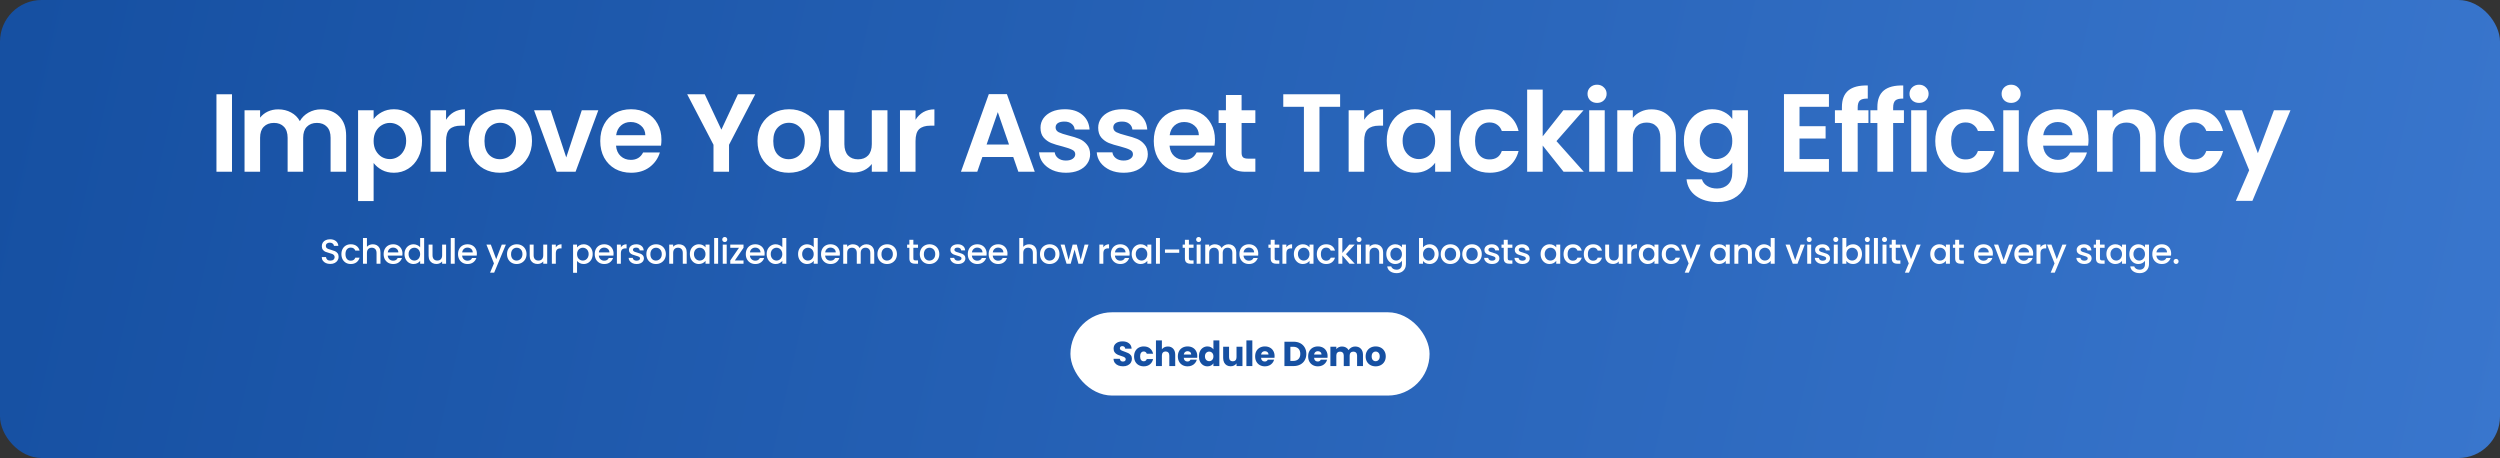
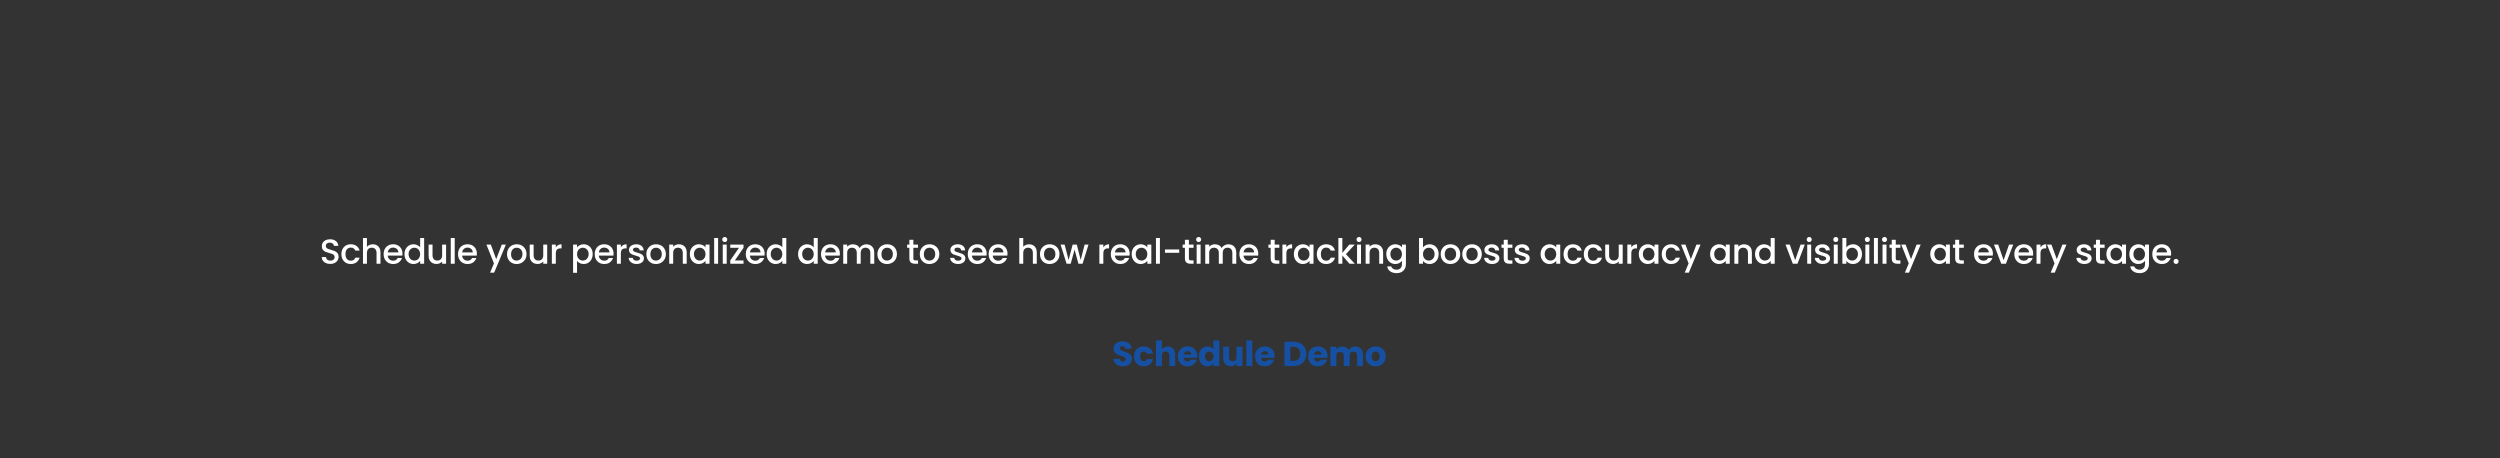
<svg xmlns="http://www.w3.org/2000/svg" width="1441" height="264" viewBox="0 0 1441 264" fill="none">
  <rect x="0" y="0" width="1441" height="264" fill="#333333" stroke="none" />
-   <rect width="1441" height="264" rx="24" fill="url(#paint0_linear_1744_3187)" />
-   <path d="M133.721 54.328V99H124.761V54.328H133.721ZM184.985 63.032C189.337 63.032 192.836 64.376 195.481 67.064C198.169 69.709 199.513 73.421 199.513 78.2V99H190.553V79.416C190.553 76.643 189.849 74.531 188.441 73.08C187.033 71.587 185.113 70.84 182.681 70.84C180.249 70.84 178.308 71.587 176.857 73.08C175.449 74.531 174.745 76.643 174.745 79.416V99H165.785V79.416C165.785 76.643 165.081 74.531 163.673 73.08C162.265 71.587 160.345 70.84 157.913 70.84C155.439 70.84 153.476 71.587 152.025 73.08C150.617 74.531 149.913 76.643 149.913 79.416V99H140.953V63.544H149.913V67.832C151.065 66.339 152.537 65.165 154.329 64.312C156.164 63.459 158.169 63.032 160.345 63.032C163.119 63.032 165.593 63.629 167.769 64.824C169.945 65.976 171.631 67.64 172.825 69.816C173.977 67.768 175.641 66.125 177.817 64.888C180.036 63.651 182.425 63.032 184.985 63.032ZM215.356 68.664C216.508 67.043 218.087 65.699 220.092 64.632C222.14 63.523 224.465 62.968 227.068 62.968C230.097 62.968 232.828 63.715 235.26 65.208C237.735 66.701 239.676 68.835 241.084 71.608C242.535 74.339 243.26 77.517 243.26 81.144C243.26 84.771 242.535 87.992 241.084 90.808C239.676 93.581 237.735 95.736 235.26 97.272C232.828 98.808 230.097 99.576 227.068 99.576C224.465 99.576 222.161 99.043 220.156 97.976C218.193 96.909 216.593 95.565 215.356 93.944V115.896H206.396V63.544H215.356V68.664ZM234.108 81.144C234.108 79.011 233.66 77.176 232.764 75.64C231.911 74.061 230.759 72.867 229.308 72.056C227.9 71.245 226.364 70.84 224.7 70.84C223.079 70.84 221.543 71.267 220.092 72.12C218.684 72.931 217.532 74.125 216.636 75.704C215.783 77.283 215.356 79.139 215.356 81.272C215.356 83.405 215.783 85.261 216.636 86.84C217.532 88.419 218.684 89.635 220.092 90.488C221.543 91.299 223.079 91.704 224.7 91.704C226.364 91.704 227.9 91.277 229.308 90.424C230.759 89.571 231.911 88.355 232.764 86.776C233.66 85.197 234.108 83.32 234.108 81.144ZM257.111 69.048C258.263 67.171 259.756 65.699 261.591 64.632C263.468 63.565 265.602 63.032 267.991 63.032V72.44H265.623C262.807 72.44 260.674 73.101 259.223 74.424C257.815 75.747 257.111 78.051 257.111 81.336V99H248.151V63.544H257.111V69.048ZM288.15 99.576C284.737 99.576 281.665 98.829 278.934 97.336C276.203 95.8 274.049 93.645 272.47 90.872C270.934 88.099 270.166 84.899 270.166 81.272C270.166 77.645 270.955 74.445 272.534 71.672C274.155 68.899 276.353 66.765 279.126 65.272C281.899 63.736 284.993 62.968 288.406 62.968C291.819 62.968 294.913 63.736 297.686 65.272C300.459 66.765 302.635 68.899 304.214 71.672C305.835 74.445 306.646 77.645 306.646 81.272C306.646 84.899 305.814 88.099 304.15 90.872C302.529 93.645 300.31 95.8 297.494 97.336C294.721 98.829 291.606 99.576 288.15 99.576ZM288.15 91.768C289.771 91.768 291.286 91.384 292.694 90.616C294.145 89.805 295.297 88.611 296.15 87.032C297.003 85.453 297.43 83.533 297.43 81.272C297.43 77.901 296.534 75.32 294.742 73.528C292.993 71.693 290.838 70.776 288.278 70.776C285.718 70.776 283.563 71.693 281.814 73.528C280.107 75.32 279.254 77.901 279.254 81.272C279.254 84.643 280.086 87.245 281.75 89.08C283.457 90.872 285.59 91.768 288.15 91.768ZM326.382 90.744L335.342 63.544H344.878L331.758 99H320.878L307.822 63.544H317.422L326.382 90.744ZM381.251 80.504C381.251 81.784 381.166 82.936 380.995 83.96H355.075C355.288 86.52 356.184 88.525 357.763 89.976C359.342 91.427 361.283 92.152 363.587 92.152C366.915 92.152 369.283 90.723 370.691 87.864H380.355C379.331 91.277 377.368 94.093 374.467 96.312C371.566 98.488 368.003 99.576 363.779 99.576C360.366 99.576 357.294 98.829 354.563 97.336C351.875 95.8 349.763 93.645 348.227 90.872C346.734 88.099 345.987 84.899 345.987 81.272C345.987 77.603 346.734 74.381 348.227 71.608C349.72 68.835 351.811 66.701 354.499 65.208C357.187 63.715 360.28 62.968 363.779 62.968C367.15 62.968 370.158 63.693 372.803 65.144C375.491 66.595 377.56 68.664 379.011 71.352C380.504 73.997 381.251 77.048 381.251 80.504ZM371.971 77.944C371.928 75.64 371.096 73.805 369.475 72.44C367.854 71.032 365.87 70.328 363.523 70.328C361.304 70.328 359.427 71.011 357.891 72.376C356.398 73.699 355.48 75.555 355.139 77.944H371.971ZM435.321 54.328L420.217 83.448V99H411.257V83.448L396.089 54.328H406.201L415.801 74.744L425.337 54.328H435.321ZM454.612 99.576C451.199 99.576 448.127 98.829 445.396 97.336C442.666 95.8 440.511 93.645 438.932 90.872C437.396 88.099 436.628 84.899 436.628 81.272C436.628 77.645 437.418 74.445 438.996 71.672C440.618 68.899 442.815 66.765 445.588 65.272C448.362 63.736 451.455 62.968 454.868 62.968C458.282 62.968 461.375 63.736 464.148 65.272C466.922 66.765 469.098 68.899 470.676 71.672C472.298 74.445 473.108 77.645 473.108 81.272C473.108 84.899 472.276 88.099 470.612 90.872C468.991 93.645 466.772 95.8 463.956 97.336C461.183 98.829 458.068 99.576 454.612 99.576ZM454.612 91.768C456.234 91.768 457.748 91.384 459.156 90.616C460.607 89.805 461.759 88.611 462.612 87.032C463.466 85.453 463.892 83.533 463.892 81.272C463.892 77.901 462.996 75.32 461.204 73.528C459.455 71.693 457.3 70.776 454.74 70.776C452.18 70.776 450.026 71.693 448.276 73.528C446.57 75.32 445.716 77.901 445.716 81.272C445.716 84.643 446.548 87.245 448.212 89.08C449.919 90.872 452.052 91.768 454.612 91.768ZM511.533 63.544V99H502.509V94.52C501.357 96.056 499.842 97.272 497.965 98.168C496.13 99.021 494.125 99.448 491.949 99.448C489.176 99.448 486.722 98.872 484.589 97.72C482.456 96.525 480.77 94.797 479.533 92.536C478.338 90.232 477.741 87.501 477.741 84.344V63.544H486.701V83.064C486.701 85.88 487.405 88.056 488.813 89.592C490.221 91.085 492.141 91.832 494.573 91.832C497.048 91.832 498.989 91.085 500.397 89.592C501.805 88.056 502.509 85.88 502.509 83.064V63.544H511.533ZM527.713 69.048C528.865 67.171 530.359 65.699 532.193 64.632C534.071 63.565 536.204 63.032 538.593 63.032V72.44H536.225C533.409 72.44 531.276 73.101 529.825 74.424C528.417 75.747 527.713 78.051 527.713 81.336V99H518.753V63.544H527.713V69.048ZM584.03 90.488H566.238L563.294 99H553.886L569.95 54.264H580.382L596.446 99H586.974L584.03 90.488ZM581.598 83.32L575.134 64.632L568.67 83.32H581.598ZM614.399 99.576C611.498 99.576 608.895 99.064 606.591 98.04C604.287 96.973 602.452 95.544 601.087 93.752C599.764 91.96 599.039 89.976 598.911 87.8H607.935C608.106 89.165 608.767 90.296 609.919 91.192C611.114 92.088 612.586 92.536 614.335 92.536C616.042 92.536 617.364 92.195 618.303 91.512C619.284 90.829 619.775 89.955 619.775 88.888C619.775 87.736 619.178 86.883 617.983 86.328C616.831 85.731 614.975 85.091 612.415 84.408C609.77 83.768 607.594 83.107 605.887 82.424C604.223 81.741 602.772 80.696 601.535 79.288C600.34 77.88 599.743 75.981 599.743 73.592C599.743 71.629 600.298 69.837 601.407 68.216C602.559 66.595 604.18 65.315 606.271 64.376C608.404 63.437 610.9 62.968 613.759 62.968C617.983 62.968 621.354 64.035 623.871 66.168C626.388 68.259 627.775 71.096 628.031 74.68H619.455C619.327 73.272 618.73 72.163 617.663 71.352C616.639 70.499 615.252 70.072 613.503 70.072C611.882 70.072 610.623 70.371 609.727 70.968C608.874 71.565 608.447 72.397 608.447 73.464C608.447 74.659 609.044 75.576 610.239 76.216C611.434 76.813 613.29 77.432 615.807 78.072C618.367 78.712 620.479 79.373 622.143 80.056C623.807 80.739 625.236 81.805 626.431 83.256C627.668 84.664 628.308 86.541 628.351 88.888C628.351 90.936 627.775 92.771 626.623 94.392C625.514 96.013 623.892 97.293 621.759 98.232C619.668 99.128 617.215 99.576 614.399 99.576ZM647.654 99.576C644.753 99.576 642.15 99.064 639.846 98.04C637.542 96.973 635.707 95.544 634.342 93.752C633.019 91.96 632.294 89.976 632.166 87.8H641.19C641.361 89.165 642.022 90.296 643.174 91.192C644.369 92.088 645.841 92.536 647.59 92.536C649.297 92.536 650.619 92.195 651.558 91.512C652.539 90.829 653.03 89.955 653.03 88.888C653.03 87.736 652.433 86.883 651.238 86.328C650.086 85.731 648.23 85.091 645.67 84.408C643.025 83.768 640.849 83.107 639.142 82.424C637.478 81.741 636.027 80.696 634.79 79.288C633.595 77.88 632.998 75.981 632.998 73.592C632.998 71.629 633.553 69.837 634.662 68.216C635.814 66.595 637.435 65.315 639.526 64.376C641.659 63.437 644.155 62.968 647.014 62.968C651.238 62.968 654.609 64.035 657.126 66.168C659.643 68.259 661.03 71.096 661.286 74.68H652.71C652.582 73.272 651.985 72.163 650.918 71.352C649.894 70.499 648.507 70.072 646.758 70.072C645.137 70.072 643.878 70.371 642.982 70.968C642.129 71.565 641.702 72.397 641.702 73.464C641.702 74.659 642.299 75.576 643.494 76.216C644.689 76.813 646.545 77.432 649.062 78.072C651.622 78.712 653.734 79.373 655.398 80.056C657.062 80.739 658.491 81.805 659.686 83.256C660.923 84.664 661.563 86.541 661.606 88.888C661.606 90.936 661.03 92.771 659.878 94.392C658.769 96.013 657.147 97.293 655.014 98.232C652.923 99.128 650.47 99.576 647.654 99.576ZM700.301 80.504C700.301 81.784 700.216 82.936 700.045 83.96H674.125C674.338 86.52 675.234 88.525 676.813 89.976C678.392 91.427 680.333 92.152 682.637 92.152C685.965 92.152 688.333 90.723 689.741 87.864H699.405C698.381 91.277 696.418 94.093 693.517 96.312C690.616 98.488 687.053 99.576 682.829 99.576C679.416 99.576 676.344 98.829 673.613 97.336C670.925 95.8 668.813 93.645 667.277 90.872C665.784 88.099 665.037 84.899 665.037 81.272C665.037 77.603 665.784 74.381 667.277 71.608C668.77 68.835 670.861 66.701 673.549 65.208C676.237 63.715 679.33 62.968 682.829 62.968C686.2 62.968 689.208 63.693 691.853 65.144C694.541 66.595 696.61 68.664 698.061 71.352C699.554 73.997 700.301 77.048 700.301 80.504ZM691.021 77.944C690.978 75.64 690.146 73.805 688.525 72.44C686.904 71.032 684.92 70.328 682.573 70.328C680.354 70.328 678.477 71.011 676.941 72.376C675.448 73.699 674.53 75.555 674.189 77.944H691.021ZM715.653 70.904V88.056C715.653 89.251 715.93 90.125 716.485 90.68C717.082 91.192 718.064 91.448 719.429 91.448H723.589V99H717.957C710.405 99 706.629 95.331 706.629 87.992V70.904H702.405V63.544H706.629V54.776H715.653V63.544H723.589V70.904H715.653ZM772.443 54.328V61.56H760.539V99H751.579V61.56H739.675V54.328H772.443ZM786.321 69.048C787.473 67.171 788.966 65.699 790.801 64.632C792.678 63.565 794.812 63.032 797.201 63.032V72.44H794.833C792.017 72.44 789.884 73.101 788.433 74.424C787.025 75.747 786.321 78.051 786.321 81.336V99H777.361V63.544H786.321V69.048ZM799.312 81.144C799.312 77.56 800.016 74.381 801.424 71.608C802.875 68.835 804.816 66.701 807.248 65.208C809.723 63.715 812.475 62.968 815.504 62.968C818.149 62.968 820.453 63.501 822.416 64.568C824.421 65.635 826.021 66.979 827.216 68.6V63.544H836.24V99H827.216V93.816C826.064 95.48 824.464 96.867 822.416 97.976C820.411 99.043 818.085 99.576 815.44 99.576C812.453 99.576 809.723 98.808 807.248 97.272C804.816 95.736 802.875 93.581 801.424 90.808C800.016 87.992 799.312 84.771 799.312 81.144ZM827.216 81.272C827.216 79.096 826.789 77.24 825.936 75.704C825.083 74.125 823.931 72.931 822.48 72.12C821.029 71.267 819.472 70.84 817.808 70.84C816.144 70.84 814.608 71.245 813.2 72.056C811.792 72.867 810.64 74.061 809.744 75.64C808.891 77.176 808.464 79.011 808.464 81.144C808.464 83.277 808.891 85.155 809.744 86.776C810.64 88.355 811.792 89.571 813.2 90.424C814.651 91.277 816.187 91.704 817.808 91.704C819.472 91.704 821.029 91.299 822.48 90.488C823.931 89.635 825.083 88.44 825.936 86.904C826.789 85.325 827.216 83.448 827.216 81.272ZM841.067 81.272C841.067 77.603 841.814 74.403 843.307 71.672C844.8 68.899 846.87 66.765 849.515 65.272C852.16 63.736 855.19 62.968 858.603 62.968C862.998 62.968 866.624 64.077 869.483 66.296C872.384 68.472 874.326 71.544 875.307 75.512H865.643C865.131 73.976 864.256 72.781 863.019 71.928C861.824 71.032 860.331 70.584 858.539 70.584C855.979 70.584 853.952 71.523 852.459 73.4C850.966 75.235 850.219 77.859 850.219 81.272C850.219 84.643 850.966 87.267 852.459 89.144C853.952 90.979 855.979 91.896 858.539 91.896C862.166 91.896 864.534 90.275 865.643 87.032H875.307C874.326 90.872 872.384 93.923 869.483 96.184C866.582 98.445 862.955 99.576 858.603 99.576C855.19 99.576 852.16 98.829 849.515 97.336C846.87 95.8 844.8 93.667 843.307 90.936C841.814 88.163 841.067 84.941 841.067 81.272ZM901.243 99L889.211 83.896V99H880.251V51.64H889.211V78.584L901.115 63.544H912.763L897.147 81.336L912.891 99H901.243ZM920.55 59.32C918.971 59.32 917.649 58.829 916.582 57.848C915.558 56.824 915.046 55.565 915.046 54.072C915.046 52.579 915.558 51.341 916.582 50.36C917.649 49.336 918.971 48.824 920.55 48.824C922.129 48.824 923.43 49.336 924.454 50.36C925.521 51.341 926.054 52.579 926.054 54.072C926.054 55.565 925.521 56.824 924.454 57.848C923.43 58.829 922.129 59.32 920.55 59.32ZM924.966 63.544V99H916.006V63.544H924.966ZM951.846 63.032C956.07 63.032 959.484 64.376 962.086 67.064C964.689 69.709 965.99 73.421 965.99 78.2V99H957.03V79.416C957.03 76.6 956.326 74.445 954.918 72.952C953.51 71.416 951.59 70.648 949.158 70.648C946.684 70.648 944.721 71.416 943.27 72.952C941.862 74.445 941.158 76.6 941.158 79.416V99H932.198V63.544H941.158V67.96C942.353 66.424 943.868 65.229 945.702 64.376C947.58 63.48 949.628 63.032 951.846 63.032ZM986.779 62.968C989.424 62.968 991.75 63.501 993.755 64.568C995.76 65.592 997.339 66.936 998.491 68.6V63.544H1007.51V99.256C1007.51 102.541 1006.85 105.464 1005.53 108.024C1004.21 110.627 1002.22 112.675 999.579 114.168C996.934 115.704 993.734 116.472 989.979 116.472C984.944 116.472 980.806 115.299 977.563 112.952C974.363 110.605 972.55 107.405 972.123 103.352H981.019C981.488 104.973 982.491 106.253 984.027 107.192C985.606 108.173 987.504 108.664 989.723 108.664C992.326 108.664 994.438 107.875 996.059 106.296C997.68 104.76 998.491 102.413 998.491 99.256V93.752C997.339 95.416 995.739 96.803 993.691 97.912C991.686 99.021 989.382 99.576 986.779 99.576C983.792 99.576 981.062 98.808 978.587 97.272C976.112 95.736 974.15 93.581 972.699 90.808C971.291 87.992 970.587 84.771 970.587 81.144C970.587 77.56 971.291 74.381 972.699 71.608C974.15 68.835 976.091 66.701 978.523 65.208C980.998 63.715 983.75 62.968 986.779 62.968ZM998.491 81.272C998.491 79.096 998.064 77.24 997.211 75.704C996.358 74.125 995.206 72.931 993.755 72.12C992.304 71.267 990.747 70.84 989.083 70.84C987.419 70.84 985.883 71.245 984.475 72.056C983.067 72.867 981.915 74.061 981.019 75.64C980.166 77.176 979.739 79.011 979.739 81.144C979.739 83.277 980.166 85.155 981.019 86.776C981.915 88.355 983.067 89.571 984.475 90.424C985.926 91.277 987.462 91.704 989.083 91.704C990.747 91.704 992.304 91.299 993.755 90.488C995.206 89.635 996.358 88.44 997.211 86.904C998.064 85.325 998.491 83.448 998.491 81.272ZM1037.24 61.56V72.76H1052.28V79.864H1037.24V91.704H1054.2V99H1028.28V54.264H1054.2V61.56H1037.24ZM1076.97 70.904H1070.77V99H1061.68V70.904H1057.65V63.544H1061.68V61.752C1061.68 57.4 1062.92 54.2 1065.39 52.152C1067.87 50.104 1071.6 49.144 1076.59 49.272V56.824C1074.41 56.781 1072.9 57.144 1072.05 57.912C1071.19 58.68 1070.77 60.067 1070.77 62.072V63.544H1076.97V70.904ZM1097.42 70.904H1091.21V99H1082.12V70.904H1078.09V63.544H1082.12V61.752C1082.12 57.4 1083.36 54.2 1085.83 52.152C1088.31 50.104 1092.04 49.144 1097.03 49.272V56.824C1094.86 56.781 1093.34 57.144 1092.49 57.912C1091.64 58.68 1091.21 60.067 1091.21 62.072V63.544H1097.42V70.904ZM1106.15 59.32C1104.57 59.32 1103.25 58.829 1102.18 57.848C1101.16 56.824 1100.64 55.565 1100.64 54.072C1100.64 52.579 1101.16 51.341 1102.18 50.36C1103.25 49.336 1104.57 48.824 1106.15 48.824C1107.73 48.824 1109.03 49.336 1110.05 50.36C1111.12 51.341 1111.65 52.579 1111.65 54.072C1111.65 55.565 1111.12 56.824 1110.05 57.848C1109.03 58.829 1107.73 59.32 1106.15 59.32ZM1110.56 63.544V99H1101.6V63.544H1110.56ZM1115.49 81.272C1115.49 77.603 1116.24 74.403 1117.73 71.672C1119.23 68.899 1121.29 66.765 1123.94 65.272C1126.59 63.736 1129.61 62.968 1133.03 62.968C1137.42 62.968 1141.05 64.077 1143.91 66.296C1146.81 68.472 1148.75 71.544 1149.73 75.512H1140.07C1139.56 73.976 1138.68 72.781 1137.44 71.928C1136.25 71.032 1134.76 70.584 1132.96 70.584C1130.4 70.584 1128.38 71.523 1126.88 73.4C1125.39 75.235 1124.64 77.859 1124.64 81.272C1124.64 84.643 1125.39 87.267 1126.88 89.144C1128.38 90.979 1130.4 91.896 1132.96 91.896C1136.59 91.896 1138.96 90.275 1140.07 87.032H1149.73C1148.75 90.872 1146.81 93.923 1143.91 96.184C1141.01 98.445 1137.38 99.576 1133.03 99.576C1129.61 99.576 1126.59 98.829 1123.94 97.336C1121.29 95.8 1119.23 93.667 1117.73 90.936C1116.24 88.163 1115.49 84.941 1115.49 81.272ZM1159.22 59.32C1157.64 59.32 1156.32 58.829 1155.25 57.848C1154.23 56.824 1153.72 55.565 1153.72 54.072C1153.72 52.579 1154.23 51.341 1155.25 50.36C1156.32 49.336 1157.64 48.824 1159.22 48.824C1160.8 48.824 1162.1 49.336 1163.12 50.36C1164.19 51.341 1164.72 52.579 1164.72 54.072C1164.72 55.565 1164.19 56.824 1163.12 57.848C1162.1 58.829 1160.8 59.32 1159.22 59.32ZM1163.64 63.544V99H1154.68V63.544H1163.64ZM1203.83 80.504C1203.83 81.784 1203.74 82.936 1203.57 83.96H1177.65C1177.87 86.52 1178.76 88.525 1180.34 89.976C1181.92 91.427 1183.86 92.152 1186.16 92.152C1189.49 92.152 1191.86 90.723 1193.27 87.864H1202.93C1201.91 91.277 1199.95 94.093 1197.04 96.312C1194.14 98.488 1190.58 99.576 1186.36 99.576C1182.94 99.576 1179.87 98.829 1177.14 97.336C1174.45 95.8 1172.34 93.645 1170.8 90.872C1169.31 88.099 1168.56 84.899 1168.56 81.272C1168.56 77.603 1169.31 74.381 1170.8 71.608C1172.3 68.835 1174.39 66.701 1177.08 65.208C1179.76 63.715 1182.86 62.968 1186.36 62.968C1189.73 62.968 1192.74 63.693 1195.38 65.144C1198.07 66.595 1200.14 68.664 1201.59 71.352C1203.08 73.997 1203.83 77.048 1203.83 80.504ZM1194.55 77.944C1194.51 75.64 1193.67 73.805 1192.05 72.44C1190.43 71.032 1188.45 70.328 1186.1 70.328C1183.88 70.328 1182 71.011 1180.47 72.376C1178.98 73.699 1178.06 75.555 1177.72 77.944H1194.55ZM1228.4 63.032C1232.62 63.032 1236.03 64.376 1238.64 67.064C1241.24 69.709 1242.54 73.421 1242.54 78.2V99H1233.58V79.416C1233.58 76.6 1232.88 74.445 1231.47 72.952C1230.06 71.416 1228.14 70.648 1225.71 70.648C1223.23 70.648 1221.27 71.416 1219.82 72.952C1218.41 74.445 1217.71 76.6 1217.71 79.416V99H1208.75V63.544H1217.71V67.96C1218.9 66.424 1220.42 65.229 1222.25 64.376C1224.13 63.48 1226.18 63.032 1228.4 63.032ZM1247.14 81.272C1247.14 77.603 1247.88 74.403 1249.38 71.672C1250.87 68.899 1252.94 66.765 1255.59 65.272C1258.23 63.736 1261.26 62.968 1264.67 62.968C1269.07 62.968 1272.69 64.077 1275.55 66.296C1278.45 68.472 1280.4 71.544 1281.38 75.512H1271.71C1271.2 73.976 1270.33 72.781 1269.09 71.928C1267.89 71.032 1266.4 70.584 1264.61 70.584C1262.05 70.584 1260.02 71.523 1258.53 73.4C1257.04 75.235 1256.29 77.859 1256.29 81.272C1256.29 84.643 1257.04 87.267 1258.53 89.144C1260.02 90.979 1262.05 91.896 1264.61 91.896C1268.24 91.896 1270.6 90.275 1271.71 87.032H1281.38C1280.4 90.872 1278.45 93.923 1275.55 96.184C1272.65 98.445 1269.03 99.576 1264.67 99.576C1261.26 99.576 1258.23 98.829 1255.59 97.336C1252.94 95.8 1250.87 93.667 1249.38 90.936C1247.88 88.163 1247.14 84.941 1247.14 81.272ZM1320.24 63.544L1298.29 115.768H1288.75L1296.43 98.104L1282.23 63.544H1292.27L1301.43 88.312L1310.71 63.544H1320.24Z" fill="white" />
  <path d="M190.38 152.14C189.446 152.14 188.606 151.98 187.86 151.66C187.113 151.327 186.526 150.86 186.1 150.26C185.673 149.66 185.46 148.96 185.46 148.16H187.9C187.953 148.76 188.186 149.253 188.6 149.64C189.026 150.027 189.62 150.22 190.38 150.22C191.166 150.22 191.78 150.033 192.22 149.66C192.66 149.273 192.88 148.78 192.88 148.18C192.88 147.713 192.74 147.333 192.46 147.04C192.193 146.747 191.853 146.52 191.44 146.36C191.04 146.2 190.48 146.027 189.76 145.84C188.853 145.6 188.113 145.36 187.54 145.12C186.98 144.867 186.5 144.48 186.1 143.96C185.7 143.44 185.5 142.747 185.5 141.88C185.5 141.08 185.7 140.38 186.1 139.78C186.5 139.18 187.06 138.72 187.78 138.4C188.5 138.08 189.333 137.92 190.28 137.92C191.626 137.92 192.726 138.26 193.58 138.94C194.446 139.607 194.926 140.527 195.02 141.7H192.5C192.46 141.193 192.22 140.76 191.78 140.4C191.34 140.04 190.76 139.86 190.04 139.86C189.386 139.86 188.853 140.027 188.44 140.36C188.026 140.693 187.82 141.173 187.82 141.8C187.82 142.227 187.946 142.58 188.2 142.86C188.466 143.127 188.8 143.34 189.2 143.5C189.6 143.66 190.146 143.833 190.84 144.02C191.76 144.273 192.506 144.527 193.08 144.78C193.666 145.033 194.16 145.427 194.56 145.96C194.973 146.48 195.18 147.18 195.18 148.06C195.18 148.767 194.986 149.433 194.6 150.06C194.226 150.687 193.673 151.193 192.94 151.58C192.22 151.953 191.366 152.14 190.38 152.14ZM196.79 146.48C196.79 145.347 197.017 144.353 197.47 143.5C197.937 142.633 198.577 141.967 199.39 141.5C200.203 141.033 201.137 140.8 202.19 140.8C203.523 140.8 204.623 141.12 205.49 141.76C206.37 142.387 206.963 143.287 207.27 144.46H204.81C204.61 143.913 204.29 143.487 203.85 143.18C203.41 142.873 202.857 142.72 202.19 142.72C201.257 142.72 200.51 143.053 199.95 143.72C199.403 144.373 199.13 145.293 199.13 146.48C199.13 147.667 199.403 148.593 199.95 149.26C200.51 149.927 201.257 150.26 202.19 150.26C203.51 150.26 204.383 149.68 204.81 148.52H207.27C206.95 149.64 206.35 150.533 205.47 151.2C204.59 151.853 203.497 152.18 202.19 152.18C201.137 152.18 200.203 151.947 199.39 151.48C198.577 151 197.937 150.333 197.47 149.48C197.017 148.613 196.79 147.613 196.79 146.48ZM214.922 140.8C215.762 140.8 216.509 140.98 217.162 141.34C217.829 141.7 218.349 142.233 218.722 142.94C219.109 143.647 219.302 144.5 219.302 145.5V152H217.042V145.84C217.042 144.853 216.796 144.1 216.302 143.58C215.809 143.047 215.136 142.78 214.282 142.78C213.429 142.78 212.749 143.047 212.242 143.58C211.749 144.1 211.502 144.853 211.502 145.84V152H209.222V137.2H211.502V142.26C211.889 141.793 212.376 141.433 212.962 141.18C213.562 140.927 214.216 140.8 214.922 140.8ZM231.99 146.22C231.99 146.633 231.964 147.007 231.91 147.34H223.49C223.557 148.22 223.884 148.927 224.47 149.46C225.057 149.993 225.777 150.26 226.63 150.26C227.857 150.26 228.724 149.747 229.23 148.72H231.69C231.357 149.733 230.75 150.567 229.87 151.22C229.004 151.86 227.924 152.18 226.63 152.18C225.577 152.18 224.63 151.947 223.79 151.48C222.964 151 222.31 150.333 221.83 149.48C221.364 148.613 221.13 147.613 221.13 146.48C221.13 145.347 221.357 144.353 221.81 143.5C222.277 142.633 222.924 141.967 223.75 141.5C224.59 141.033 225.55 140.8 226.63 140.8C227.67 140.8 228.597 141.027 229.41 141.48C230.224 141.933 230.857 142.573 231.31 143.4C231.764 144.213 231.99 145.153 231.99 146.22ZM229.61 145.5C229.597 144.66 229.297 143.987 228.71 143.48C228.124 142.973 227.397 142.72 226.53 142.72C225.744 142.72 225.07 142.973 224.51 143.48C223.95 143.973 223.617 144.647 223.51 145.5H229.61ZM233.154 146.44C233.154 145.333 233.381 144.353 233.834 143.5C234.301 142.647 234.928 141.987 235.714 141.52C236.514 141.04 237.401 140.8 238.374 140.8C239.094 140.8 239.801 140.96 240.494 141.28C241.201 141.587 241.761 142 242.174 142.52V137.2H244.474V152H242.174V150.34C241.801 150.873 241.281 151.313 240.614 151.66C239.961 152.007 239.208 152.18 238.354 152.18C237.394 152.18 236.514 151.94 235.714 151.46C234.928 150.967 234.301 150.287 233.834 149.42C233.381 148.54 233.154 147.547 233.154 146.44ZM242.174 146.48C242.174 145.72 242.014 145.06 241.694 144.5C241.388 143.94 240.981 143.513 240.474 143.22C239.968 142.927 239.421 142.78 238.834 142.78C238.248 142.78 237.701 142.927 237.194 143.22C236.688 143.5 236.274 143.92 235.954 144.48C235.648 145.027 235.494 145.68 235.494 146.44C235.494 147.2 235.648 147.867 235.954 148.44C236.274 149.013 236.688 149.453 237.194 149.76C237.714 150.053 238.261 150.2 238.834 150.2C239.421 150.2 239.968 150.053 240.474 149.76C240.981 149.467 241.388 149.04 241.694 148.48C242.014 147.907 242.174 147.24 242.174 146.48ZM257.129 140.98V152H254.849V150.7C254.489 151.153 254.016 151.513 253.429 151.78C252.856 152.033 252.242 152.16 251.589 152.16C250.722 152.16 249.942 151.98 249.249 151.62C248.569 151.26 248.029 150.727 247.629 150.02C247.242 149.313 247.049 148.46 247.049 147.46V140.98H249.309V147.12C249.309 148.107 249.556 148.867 250.049 149.4C250.542 149.92 251.216 150.18 252.069 150.18C252.922 150.18 253.596 149.92 254.089 149.4C254.596 148.867 254.849 148.107 254.849 147.12V140.98H257.129ZM262.097 137.2V152H259.817V137.2H262.097ZM274.871 146.22C274.871 146.633 274.844 147.007 274.791 147.34H266.371C266.437 148.22 266.764 148.927 267.351 149.46C267.937 149.993 268.657 150.26 269.511 150.26C270.737 150.26 271.604 149.747 272.111 148.72H274.571C274.237 149.733 273.631 150.567 272.751 151.22C271.884 151.86 270.804 152.18 269.511 152.18C268.457 152.18 267.511 151.947 266.671 151.48C265.844 151 265.191 150.333 264.711 149.48C264.244 148.613 264.011 147.613 264.011 146.48C264.011 145.347 264.237 144.353 264.691 143.5C265.157 142.633 265.804 141.967 266.631 141.5C267.471 141.033 268.431 140.8 269.511 140.8C270.551 140.8 271.477 141.027 272.291 141.48C273.104 141.933 273.737 142.573 274.191 143.4C274.644 144.213 274.871 145.153 274.871 146.22ZM272.491 145.5C272.477 144.66 272.177 143.987 271.591 143.48C271.004 142.973 270.277 142.72 269.411 142.72C268.624 142.72 267.951 142.973 267.391 143.48C266.831 143.973 266.497 144.647 266.391 145.5H272.491ZM291.59 140.98L284.83 157.18H282.47L284.71 151.82L280.37 140.98H282.91L286.01 149.38L289.23 140.98H291.59ZM297.77 152.18C296.73 152.18 295.79 151.947 294.95 151.48C294.11 151 293.45 150.333 292.97 149.48C292.49 148.613 292.25 147.613 292.25 146.48C292.25 145.36 292.497 144.367 292.99 143.5C293.484 142.633 294.157 141.967 295.01 141.5C295.864 141.033 296.817 140.8 297.87 140.8C298.924 140.8 299.877 141.033 300.73 141.5C301.584 141.967 302.257 142.633 302.75 143.5C303.244 144.367 303.49 145.36 303.49 146.48C303.49 147.6 303.237 148.593 302.73 149.46C302.224 150.327 301.53 151 300.65 151.48C299.784 151.947 298.824 152.18 297.77 152.18ZM297.77 150.2C298.357 150.2 298.904 150.06 299.41 149.78C299.93 149.5 300.35 149.08 300.67 148.52C300.99 147.96 301.15 147.28 301.15 146.48C301.15 145.68 300.997 145.007 300.69 144.46C300.384 143.9 299.977 143.48 299.47 143.2C298.964 142.92 298.417 142.78 297.83 142.78C297.244 142.78 296.697 142.92 296.19 143.2C295.697 143.48 295.304 143.9 295.01 144.46C294.717 145.007 294.57 145.68 294.57 146.48C294.57 147.667 294.87 148.587 295.47 149.24C296.084 149.88 296.85 150.2 297.77 150.2ZM315.404 140.98V152H313.124V150.7C312.764 151.153 312.291 151.513 311.704 151.78C311.131 152.033 310.518 152.16 309.864 152.16C308.998 152.16 308.218 151.98 307.524 151.62C306.844 151.26 306.304 150.727 305.904 150.02C305.518 149.313 305.324 148.46 305.324 147.46V140.98H307.584V147.12C307.584 148.107 307.831 148.867 308.324 149.4C308.818 149.92 309.491 150.18 310.344 150.18C311.198 150.18 311.871 149.92 312.364 149.4C312.871 148.867 313.124 148.107 313.124 147.12V140.98H315.404ZM320.372 142.58C320.706 142.02 321.146 141.587 321.692 141.28C322.252 140.96 322.912 140.8 323.672 140.8V143.16H323.092C322.199 143.16 321.519 143.387 321.052 143.84C320.599 144.293 320.372 145.08 320.372 146.2V152H318.092V140.98H320.372V142.58ZM332.604 142.6C332.99 142.093 333.517 141.667 334.184 141.32C334.85 140.973 335.604 140.8 336.444 140.8C337.404 140.8 338.277 141.04 339.064 141.52C339.864 141.987 340.49 142.647 340.944 143.5C341.397 144.353 341.624 145.333 341.624 146.44C341.624 147.547 341.397 148.54 340.944 149.42C340.49 150.287 339.864 150.967 339.064 151.46C338.277 151.94 337.404 152.18 336.444 152.18C335.604 152.18 334.857 152.013 334.204 151.68C333.55 151.333 333.017 150.907 332.604 150.4V157.24H330.324V140.98H332.604V142.6ZM339.304 146.44C339.304 145.68 339.144 145.027 338.824 144.48C338.517 143.92 338.104 143.5 337.584 143.22C337.077 142.927 336.53 142.78 335.944 142.78C335.37 142.78 334.824 142.927 334.304 143.22C333.797 143.513 333.384 143.94 333.064 144.5C332.757 145.06 332.604 145.72 332.604 146.48C332.604 147.24 332.757 147.907 333.064 148.48C333.384 149.04 333.797 149.467 334.304 149.76C334.824 150.053 335.37 150.2 335.944 150.2C336.53 150.2 337.077 150.053 337.584 149.76C338.104 149.453 338.517 149.013 338.824 148.44C339.144 147.867 339.304 147.2 339.304 146.44ZM353.658 146.22C353.658 146.633 353.632 147.007 353.578 147.34H345.158C345.225 148.22 345.552 148.927 346.138 149.46C346.725 149.993 347.445 150.26 348.298 150.26C349.525 150.26 350.392 149.747 350.898 148.72H353.358C353.025 149.733 352.418 150.567 351.538 151.22C350.672 151.86 349.592 152.18 348.298 152.18C347.245 152.18 346.298 151.947 345.458 151.48C344.632 151 343.978 150.333 343.498 149.48C343.032 148.613 342.798 147.613 342.798 146.48C342.798 145.347 343.025 144.353 343.478 143.5C343.945 142.633 344.592 141.967 345.418 141.5C346.258 141.033 347.218 140.8 348.298 140.8C349.338 140.8 350.265 141.027 351.078 141.48C351.892 141.933 352.525 142.573 352.978 143.4C353.432 144.213 353.658 145.153 353.658 146.22ZM351.278 145.5C351.265 144.66 350.965 143.987 350.378 143.48C349.792 142.973 349.065 142.72 348.198 142.72C347.412 142.72 346.738 142.973 346.178 143.48C345.618 143.973 345.285 144.647 345.178 145.5H351.278ZM357.862 142.58C358.195 142.02 358.635 141.587 359.182 141.28C359.742 140.96 360.402 140.8 361.162 140.8V143.16H360.582C359.689 143.16 359.009 143.387 358.542 143.84C358.089 144.293 357.862 145.08 357.862 146.2V152H355.582V140.98H357.862V142.58ZM366.938 152.18C366.071 152.18 365.291 152.027 364.598 151.72C363.918 151.4 363.378 150.973 362.978 150.44C362.578 149.893 362.364 149.287 362.338 148.62H364.698C364.738 149.087 364.958 149.48 365.358 149.8C365.771 150.107 366.284 150.26 366.898 150.26C367.538 150.26 368.031 150.14 368.378 149.9C368.738 149.647 368.918 149.327 368.918 148.94C368.918 148.527 368.718 148.22 368.318 148.02C367.931 147.82 367.311 147.6 366.458 147.36C365.631 147.133 364.958 146.913 364.438 146.7C363.918 146.487 363.464 146.16 363.078 145.72C362.704 145.28 362.518 144.7 362.518 143.98C362.518 143.393 362.691 142.86 363.038 142.38C363.384 141.887 363.878 141.5 364.518 141.22C365.171 140.94 365.918 140.8 366.758 140.8C368.011 140.8 369.018 141.12 369.778 141.76C370.551 142.387 370.964 143.247 371.018 144.34H368.738C368.698 143.847 368.498 143.453 368.138 143.16C367.778 142.867 367.291 142.72 366.678 142.72C366.078 142.72 365.618 142.833 365.298 143.06C364.978 143.287 364.818 143.587 364.818 143.96C364.818 144.253 364.924 144.5 365.138 144.7C365.351 144.9 365.611 145.06 365.918 145.18C366.224 145.287 366.678 145.427 367.278 145.6C368.078 145.813 368.731 146.033 369.238 146.26C369.758 146.473 370.204 146.793 370.578 147.22C370.951 147.647 371.144 148.213 371.158 148.92C371.158 149.547 370.984 150.107 370.638 150.6C370.291 151.093 369.798 151.48 369.158 151.76C368.531 152.04 367.791 152.18 366.938 152.18ZM378.081 152.18C377.041 152.18 376.101 151.947 375.261 151.48C374.421 151 373.761 150.333 373.281 149.48C372.801 148.613 372.561 147.613 372.561 146.48C372.561 145.36 372.808 144.367 373.301 143.5C373.795 142.633 374.468 141.967 375.321 141.5C376.175 141.033 377.128 140.8 378.181 140.8C379.235 140.8 380.188 141.033 381.041 141.5C381.895 141.967 382.568 142.633 383.061 143.5C383.555 144.367 383.801 145.36 383.801 146.48C383.801 147.6 383.548 148.593 383.041 149.46C382.535 150.327 381.841 151 380.961 151.48C380.095 151.947 379.135 152.18 378.081 152.18ZM378.081 150.2C378.668 150.2 379.215 150.06 379.721 149.78C380.241 149.5 380.661 149.08 380.981 148.52C381.301 147.96 381.461 147.28 381.461 146.48C381.461 145.68 381.308 145.007 381.001 144.46C380.695 143.9 380.288 143.48 379.781 143.2C379.275 142.92 378.728 142.78 378.141 142.78C377.555 142.78 377.008 142.92 376.501 143.2C376.008 143.48 375.615 143.9 375.321 144.46C375.028 145.007 374.881 145.68 374.881 146.48C374.881 147.667 375.181 148.587 375.781 149.24C376.395 149.88 377.161 150.2 378.081 150.2ZM391.295 140.8C392.162 140.8 392.935 140.98 393.615 141.34C394.309 141.7 394.849 142.233 395.235 142.94C395.622 143.647 395.815 144.5 395.815 145.5V152H393.555V145.84C393.555 144.853 393.309 144.1 392.815 143.58C392.322 143.047 391.649 142.78 390.795 142.78C389.942 142.78 389.262 143.047 388.755 143.58C388.262 144.1 388.015 144.853 388.015 145.84V152H385.735V140.98H388.015V142.24C388.389 141.787 388.862 141.433 389.435 141.18C390.022 140.927 390.642 140.8 391.295 140.8ZM397.644 146.44C397.644 145.333 397.87 144.353 398.324 143.5C398.79 142.647 399.417 141.987 400.204 141.52C401.004 141.04 401.884 140.8 402.844 140.8C403.71 140.8 404.464 140.973 405.104 141.32C405.757 141.653 406.277 142.073 406.664 142.58V140.98H408.964V152H406.664V150.36C406.277 150.88 405.75 151.313 405.084 151.66C404.417 152.007 403.657 152.18 402.804 152.18C401.857 152.18 400.99 151.94 400.204 151.46C399.417 150.967 398.79 150.287 398.324 149.42C397.87 148.54 397.644 147.547 397.644 146.44ZM406.664 146.48C406.664 145.72 406.504 145.06 406.184 144.5C405.877 143.94 405.47 143.513 404.964 143.22C404.457 142.927 403.91 142.78 403.324 142.78C402.737 142.78 402.19 142.927 401.684 143.22C401.177 143.5 400.764 143.92 400.444 144.48C400.137 145.027 399.984 145.68 399.984 146.44C399.984 147.2 400.137 147.867 400.444 148.44C400.764 149.013 401.177 149.453 401.684 149.76C402.204 150.053 402.75 150.2 403.324 150.2C403.91 150.2 404.457 150.053 404.964 149.76C405.47 149.467 405.877 149.04 406.184 148.48C406.504 147.907 406.664 147.24 406.664 146.48ZM413.918 137.2V152H411.638V137.2H413.918ZM417.752 139.52C417.338 139.52 416.992 139.38 416.712 139.1C416.432 138.82 416.292 138.473 416.292 138.06C416.292 137.647 416.432 137.3 416.712 137.02C416.992 136.74 417.338 136.6 417.752 136.6C418.152 136.6 418.492 136.74 418.772 137.02C419.052 137.3 419.192 137.647 419.192 138.06C419.192 138.473 419.052 138.82 418.772 139.1C418.492 139.38 418.152 139.52 417.752 139.52ZM418.872 140.98V152H416.592V140.98H418.872ZM423.565 150.14H428.565V152H420.925V150.14L425.945 142.84H420.925V140.98H428.565V142.84L423.565 150.14ZM440.739 146.22C440.739 146.633 440.713 147.007 440.659 147.34H432.239C432.306 148.22 432.633 148.927 433.219 149.46C433.806 149.993 434.526 150.26 435.379 150.26C436.606 150.26 437.473 149.747 437.979 148.72H440.439C440.106 149.733 439.499 150.567 438.619 151.22C437.753 151.86 436.673 152.18 435.379 152.18C434.326 152.18 433.379 151.947 432.539 151.48C431.713 151 431.059 150.333 430.579 149.48C430.113 148.613 429.879 147.613 429.879 146.48C429.879 145.347 430.106 144.353 430.559 143.5C431.026 142.633 431.673 141.967 432.499 141.5C433.339 141.033 434.299 140.8 435.379 140.8C436.419 140.8 437.346 141.027 438.159 141.48C438.973 141.933 439.606 142.573 440.059 143.4C440.513 144.213 440.739 145.153 440.739 146.22ZM438.359 145.5C438.346 144.66 438.046 143.987 437.459 143.48C436.873 142.973 436.146 142.72 435.279 142.72C434.493 142.72 433.819 142.973 433.259 143.48C432.699 143.973 432.366 144.647 432.259 145.5H438.359ZM441.903 146.44C441.903 145.333 442.13 144.353 442.583 143.5C443.05 142.647 443.676 141.987 444.463 141.52C445.263 141.04 446.15 140.8 447.123 140.8C447.843 140.8 448.55 140.96 449.243 141.28C449.95 141.587 450.51 142 450.923 142.52V137.2H453.223V152H450.923V150.34C450.55 150.873 450.03 151.313 449.363 151.66C448.71 152.007 447.956 152.18 447.103 152.18C446.143 152.18 445.263 151.94 444.463 151.46C443.676 150.967 443.05 150.287 442.583 149.42C442.13 148.54 441.903 147.547 441.903 146.44ZM450.923 146.48C450.923 145.72 450.763 145.06 450.443 144.5C450.136 143.94 449.73 143.513 449.223 143.22C448.716 142.927 448.17 142.78 447.583 142.78C446.996 142.78 446.45 142.927 445.943 143.22C445.436 143.5 445.023 143.92 444.703 144.48C444.396 145.027 444.243 145.68 444.243 146.44C444.243 147.2 444.396 147.867 444.703 148.44C445.023 149.013 445.436 149.453 445.943 149.76C446.463 150.053 447.01 150.2 447.583 150.2C448.17 150.2 448.716 150.053 449.223 149.76C449.73 149.467 450.136 149.04 450.443 148.48C450.763 147.907 450.923 147.24 450.923 146.48ZM460.013 146.44C460.013 145.333 460.24 144.353 460.693 143.5C461.16 142.647 461.786 141.987 462.573 141.52C463.373 141.04 464.26 140.8 465.233 140.8C465.953 140.8 466.66 140.96 467.353 141.28C468.06 141.587 468.62 142 469.033 142.52V137.2H471.333V152H469.033V150.34C468.66 150.873 468.14 151.313 467.473 151.66C466.82 152.007 466.066 152.18 465.213 152.18C464.253 152.18 463.373 151.94 462.573 151.46C461.786 150.967 461.16 150.287 460.693 149.42C460.24 148.54 460.013 147.547 460.013 146.44ZM469.033 146.48C469.033 145.72 468.873 145.06 468.553 144.5C468.246 143.94 467.84 143.513 467.333 143.22C466.826 142.927 466.28 142.78 465.693 142.78C465.106 142.78 464.56 142.927 464.053 143.22C463.546 143.5 463.133 143.92 462.813 144.48C462.506 145.027 462.353 145.68 462.353 146.44C462.353 147.2 462.506 147.867 462.813 148.44C463.133 149.013 463.546 149.453 464.053 149.76C464.573 150.053 465.12 150.2 465.693 150.2C466.28 150.2 466.826 150.053 467.333 149.76C467.84 149.467 468.246 149.04 468.553 148.48C468.873 147.907 469.033 147.24 469.033 146.48ZM484.108 146.22C484.108 146.633 484.081 147.007 484.028 147.34H475.608C475.674 148.22 476.001 148.927 476.588 149.46C477.174 149.993 477.894 150.26 478.748 150.26C479.974 150.26 480.841 149.747 481.348 148.72H483.808C483.474 149.733 482.868 150.567 481.988 151.22C481.121 151.86 480.041 152.18 478.748 152.18C477.694 152.18 476.748 151.947 475.908 151.48C475.081 151 474.428 150.333 473.948 149.48C473.481 148.613 473.248 147.613 473.248 146.48C473.248 145.347 473.474 144.353 473.928 143.5C474.394 142.633 475.041 141.967 475.868 141.5C476.708 141.033 477.668 140.8 478.748 140.8C479.788 140.8 480.714 141.027 481.528 141.48C482.341 141.933 482.974 142.573 483.428 143.4C483.881 144.213 484.108 145.153 484.108 146.22ZM481.728 145.5C481.714 144.66 481.414 143.987 480.828 143.48C480.241 142.973 479.514 142.72 478.648 142.72C477.861 142.72 477.188 142.973 476.628 143.48C476.068 143.973 475.734 144.647 475.628 145.5H481.728ZM499.371 140.8C500.238 140.8 501.011 140.98 501.691 141.34C502.385 141.7 502.925 142.233 503.311 142.94C503.711 143.647 503.911 144.5 503.911 145.5V152H501.651V145.84C501.651 144.853 501.405 144.1 500.911 143.58C500.418 143.047 499.745 142.78 498.891 142.78C498.038 142.78 497.358 143.047 496.851 143.58C496.358 144.1 496.111 144.853 496.111 145.84V152H493.851V145.84C493.851 144.853 493.605 144.1 493.111 143.58C492.618 143.047 491.945 142.78 491.091 142.78C490.238 142.78 489.558 143.047 489.051 143.58C488.558 144.1 488.311 144.853 488.311 145.84V152H486.031V140.98H488.311V142.24C488.685 141.787 489.158 141.433 489.731 141.18C490.305 140.927 490.918 140.8 491.571 140.8C492.451 140.8 493.238 140.987 493.931 141.36C494.625 141.733 495.158 142.273 495.531 142.98C495.865 142.313 496.385 141.787 497.091 141.4C497.798 141 498.558 140.8 499.371 140.8ZM511.273 152.18C510.233 152.18 509.293 151.947 508.453 151.48C507.613 151 506.953 150.333 506.473 149.48C505.993 148.613 505.753 147.613 505.753 146.48C505.753 145.36 505.999 144.367 506.493 143.5C506.986 142.633 507.659 141.967 508.513 141.5C509.366 141.033 510.319 140.8 511.373 140.8C512.426 140.8 513.379 141.033 514.233 141.5C515.086 141.967 515.759 142.633 516.253 143.5C516.746 144.367 516.993 145.36 516.993 146.48C516.993 147.6 516.739 148.593 516.233 149.46C515.726 150.327 515.033 151 514.153 151.48C513.286 151.947 512.326 152.18 511.273 152.18ZM511.273 150.2C511.859 150.2 512.406 150.06 512.913 149.78C513.433 149.5 513.853 149.08 514.173 148.52C514.493 147.96 514.653 147.28 514.653 146.48C514.653 145.68 514.499 145.007 514.193 144.46C513.886 143.9 513.479 143.48 512.973 143.2C512.466 142.92 511.919 142.78 511.333 142.78C510.746 142.78 510.199 142.92 509.693 143.2C509.199 143.48 508.806 143.9 508.513 144.46C508.219 145.007 508.073 145.68 508.073 146.48C508.073 147.667 508.373 148.587 508.973 149.24C509.586 149.88 510.353 150.2 511.273 150.2ZM526.462 142.84V148.94C526.462 149.353 526.555 149.653 526.742 149.84C526.942 150.013 527.275 150.1 527.742 150.1H529.142V152H527.342C526.315 152 525.529 151.76 524.982 151.28C524.435 150.8 524.162 150.02 524.162 148.94V142.84H522.862V140.98H524.162V138.24H526.462V140.98H529.142V142.84H526.462ZM535.703 152.18C534.663 152.18 533.723 151.947 532.883 151.48C532.043 151 531.383 150.333 530.903 149.48C530.423 148.613 530.183 147.613 530.183 146.48C530.183 145.36 530.43 144.367 530.923 143.5C531.417 142.633 532.09 141.967 532.943 141.5C533.797 141.033 534.75 140.8 535.803 140.8C536.857 140.8 537.81 141.033 538.663 141.5C539.517 141.967 540.19 142.633 540.683 143.5C541.177 144.367 541.423 145.36 541.423 146.48C541.423 147.6 541.17 148.593 540.663 149.46C540.157 150.327 539.463 151 538.583 151.48C537.717 151.947 536.757 152.18 535.703 152.18ZM535.703 150.2C536.29 150.2 536.837 150.06 537.343 149.78C537.863 149.5 538.283 149.08 538.603 148.52C538.923 147.96 539.083 147.28 539.083 146.48C539.083 145.68 538.93 145.007 538.623 144.46C538.317 143.9 537.91 143.48 537.403 143.2C536.897 142.92 536.35 142.78 535.763 142.78C535.177 142.78 534.63 142.92 534.123 143.2C533.63 143.48 533.237 143.9 532.943 144.46C532.65 145.007 532.503 145.68 532.503 146.48C532.503 147.667 532.803 148.587 533.403 149.24C534.017 149.88 534.783 150.2 535.703 150.2ZM552.232 152.18C551.366 152.18 550.586 152.027 549.892 151.72C549.212 151.4 548.672 150.973 548.272 150.44C547.872 149.893 547.659 149.287 547.632 148.62H549.992C550.032 149.087 550.252 149.48 550.652 149.8C551.066 150.107 551.579 150.26 552.192 150.26C552.832 150.26 553.326 150.14 553.672 149.9C554.032 149.647 554.212 149.327 554.212 148.94C554.212 148.527 554.012 148.22 553.612 148.02C553.226 147.82 552.606 147.6 551.752 147.36C550.926 147.133 550.252 146.913 549.732 146.7C549.212 146.487 548.759 146.16 548.372 145.72C547.999 145.28 547.812 144.7 547.812 143.98C547.812 143.393 547.986 142.86 548.332 142.38C548.679 141.887 549.172 141.5 549.812 141.22C550.466 140.94 551.212 140.8 552.052 140.8C553.306 140.8 554.312 141.12 555.072 141.76C555.846 142.387 556.259 143.247 556.312 144.34H554.032C553.992 143.847 553.792 143.453 553.432 143.16C553.072 142.867 552.586 142.72 551.972 142.72C551.372 142.72 550.912 142.833 550.592 143.06C550.272 143.287 550.112 143.587 550.112 143.96C550.112 144.253 550.219 144.5 550.432 144.7C550.646 144.9 550.906 145.06 551.212 145.18C551.519 145.287 551.972 145.427 552.572 145.6C553.372 145.813 554.026 146.033 554.532 146.26C555.052 146.473 555.499 146.793 555.872 147.22C556.246 147.647 556.439 148.213 556.452 148.92C556.452 149.547 556.279 150.107 555.932 150.6C555.586 151.093 555.092 151.48 554.452 151.76C553.826 152.04 553.086 152.18 552.232 152.18ZM568.696 146.22C568.696 146.633 568.669 147.007 568.616 147.34H560.196C560.263 148.22 560.589 148.927 561.176 149.46C561.763 149.993 562.483 150.26 563.336 150.26C564.563 150.26 565.429 149.747 565.936 148.72H568.396C568.063 149.733 567.456 150.567 566.576 151.22C565.709 151.86 564.629 152.18 563.336 152.18C562.283 152.18 561.336 151.947 560.496 151.48C559.669 151 559.016 150.333 558.536 149.48C558.069 148.613 557.836 147.613 557.836 146.48C557.836 145.347 558.063 144.353 558.516 143.5C558.983 142.633 559.629 141.967 560.456 141.5C561.296 141.033 562.256 140.8 563.336 140.8C564.376 140.8 565.303 141.027 566.116 141.48C566.929 141.933 567.563 142.573 568.016 143.4C568.469 144.213 568.696 145.153 568.696 146.22ZM566.316 145.5C566.303 144.66 566.003 143.987 565.416 143.48C564.829 142.973 564.103 142.72 563.236 142.72C562.449 142.72 561.776 142.973 561.216 143.48C560.656 143.973 560.323 144.647 560.216 145.5H566.316ZM580.72 146.22C580.72 146.633 580.693 147.007 580.64 147.34H572.22C572.287 148.22 572.613 148.927 573.2 149.46C573.787 149.993 574.507 150.26 575.36 150.26C576.587 150.26 577.453 149.747 577.96 148.72H580.42C580.087 149.733 579.48 150.567 578.6 151.22C577.733 151.86 576.653 152.18 575.36 152.18C574.307 152.18 573.36 151.947 572.52 151.48C571.693 151 571.04 150.333 570.56 149.48C570.093 148.613 569.86 147.613 569.86 146.48C569.86 145.347 570.087 144.353 570.54 143.5C571.007 142.633 571.653 141.967 572.48 141.5C573.32 141.033 574.28 140.8 575.36 140.8C576.4 140.8 577.327 141.027 578.14 141.48C578.953 141.933 579.587 142.573 580.04 143.4C580.493 144.213 580.72 145.153 580.72 146.22ZM578.34 145.5C578.327 144.66 578.027 143.987 577.44 143.48C576.853 142.973 576.127 142.72 575.26 142.72C574.473 142.72 573.8 142.973 573.24 143.48C572.68 143.973 572.347 144.647 572.24 145.5H578.34ZM593.219 140.8C594.059 140.8 594.806 140.98 595.459 141.34C596.126 141.7 596.646 142.233 597.019 142.94C597.406 143.647 597.599 144.5 597.599 145.5V152H595.339V145.84C595.339 144.853 595.092 144.1 594.599 143.58C594.106 143.047 593.432 142.78 592.579 142.78C591.726 142.78 591.046 143.047 590.539 143.58C590.046 144.1 589.799 144.853 589.799 145.84V152H587.519V137.2H589.799V142.26C590.186 141.793 590.672 141.433 591.259 141.18C591.859 140.927 592.512 140.8 593.219 140.8ZM604.967 152.18C603.927 152.18 602.987 151.947 602.147 151.48C601.307 151 600.647 150.333 600.167 149.48C599.687 148.613 599.447 147.613 599.447 146.48C599.447 145.36 599.694 144.367 600.187 143.5C600.681 142.633 601.354 141.967 602.207 141.5C603.061 141.033 604.014 140.8 605.067 140.8C606.121 140.8 607.074 141.033 607.927 141.5C608.781 141.967 609.454 142.633 609.947 143.5C610.441 144.367 610.687 145.36 610.687 146.48C610.687 147.6 610.434 148.593 609.927 149.46C609.421 150.327 608.727 151 607.847 151.48C606.981 151.947 606.021 152.18 604.967 152.18ZM604.967 150.2C605.554 150.2 606.101 150.06 606.607 149.78C607.127 149.5 607.547 149.08 607.867 148.52C608.187 147.96 608.347 147.28 608.347 146.48C608.347 145.68 608.194 145.007 607.887 144.46C607.581 143.9 607.174 143.48 606.667 143.2C606.161 142.92 605.614 142.78 605.027 142.78C604.441 142.78 603.894 142.92 603.387 143.2C602.894 143.48 602.501 143.9 602.207 144.46C601.914 145.007 601.767 145.68 601.767 146.48C601.767 147.667 602.067 148.587 602.667 149.24C603.281 149.88 604.047 150.2 604.967 150.2ZM627.421 140.98L624.001 152H621.601L619.381 143.86L617.161 152H614.761L611.321 140.98H613.641L615.941 149.84L618.281 140.98H620.661L622.901 149.8L625.181 140.98H627.421ZM635.96 142.58C636.294 142.02 636.734 141.587 637.28 141.28C637.84 140.96 638.5 140.8 639.26 140.8V143.16H638.68C637.787 143.16 637.107 143.387 636.64 143.84C636.187 144.293 635.96 145.08 635.96 146.2V152H633.68V140.98H635.96V142.58ZM651.136 146.22C651.136 146.633 651.109 147.007 651.056 147.34H642.636C642.703 148.22 643.029 148.927 643.616 149.46C644.203 149.993 644.923 150.26 645.776 150.26C647.003 150.26 647.869 149.747 648.376 148.72H650.836C650.503 149.733 649.896 150.567 649.016 151.22C648.149 151.86 647.069 152.18 645.776 152.18C644.723 152.18 643.776 151.947 642.936 151.48C642.109 151 641.456 150.333 640.976 149.48C640.509 148.613 640.276 147.613 640.276 146.48C640.276 145.347 640.503 144.353 640.956 143.5C641.423 142.633 642.069 141.967 642.896 141.5C643.736 141.033 644.696 140.8 645.776 140.8C646.816 140.8 647.743 141.027 648.556 141.48C649.369 141.933 650.003 142.573 650.456 143.4C650.909 144.213 651.136 145.153 651.136 146.22ZM648.756 145.5C648.743 144.66 648.443 143.987 647.856 143.48C647.269 142.973 646.543 142.72 645.676 142.72C644.889 142.72 644.216 142.973 643.656 143.48C643.096 143.973 642.763 144.647 642.656 145.5H648.756ZM652.3 146.44C652.3 145.333 652.526 144.353 652.98 143.5C653.446 142.647 654.073 141.987 654.86 141.52C655.66 141.04 656.54 140.8 657.5 140.8C658.366 140.8 659.12 140.973 659.76 141.32C660.413 141.653 660.933 142.073 661.32 142.58V140.98H663.62V152H661.32V150.36C660.933 150.88 660.406 151.313 659.74 151.66C659.073 152.007 658.313 152.18 657.46 152.18C656.513 152.18 655.646 151.94 654.86 151.46C654.073 150.967 653.446 150.287 652.98 149.42C652.526 148.54 652.3 147.547 652.3 146.44ZM661.32 146.48C661.32 145.72 661.16 145.06 660.84 144.5C660.533 143.94 660.126 143.513 659.62 143.22C659.113 142.927 658.566 142.78 657.98 142.78C657.393 142.78 656.846 142.927 656.34 143.22C655.833 143.5 655.42 143.92 655.1 144.48C654.793 145.027 654.64 145.68 654.64 146.44C654.64 147.2 654.793 147.867 655.1 148.44C655.42 149.013 655.833 149.453 656.34 149.76C656.86 150.053 657.406 150.2 657.98 150.2C658.566 150.2 659.113 150.053 659.62 149.76C660.126 149.467 660.533 149.04 660.84 148.48C661.16 147.907 661.32 147.24 661.32 146.48ZM668.575 137.2V152H666.295V137.2H668.575ZM679.708 143.8V145.72H671.488V143.8H679.708ZM685.287 142.84V148.94C685.287 149.353 685.381 149.653 685.567 149.84C685.767 150.013 686.101 150.1 686.567 150.1H687.967V152H686.167C685.141 152 684.354 151.76 683.807 151.28C683.261 150.8 682.987 150.02 682.987 148.94V142.84H681.687V140.98H682.987V138.24H685.287V140.98H687.967V142.84H685.287ZM690.909 139.52C690.495 139.52 690.149 139.38 689.869 139.1C689.589 138.82 689.449 138.473 689.449 138.06C689.449 137.647 689.589 137.3 689.869 137.02C690.149 136.74 690.495 136.6 690.909 136.6C691.309 136.6 691.649 136.74 691.929 137.02C692.209 137.3 692.349 137.647 692.349 138.06C692.349 138.473 692.209 138.82 691.929 139.1C691.649 139.38 691.309 139.52 690.909 139.52ZM692.029 140.98V152H689.749V140.98H692.029ZM708.042 140.8C708.909 140.8 709.682 140.98 710.362 141.34C711.055 141.7 711.595 142.233 711.982 142.94C712.382 143.647 712.582 144.5 712.582 145.5V152H710.322V145.84C710.322 144.853 710.075 144.1 709.582 143.58C709.089 143.047 708.415 142.78 707.562 142.78C706.709 142.78 706.029 143.047 705.522 143.58C705.029 144.1 704.782 144.853 704.782 145.84V152H702.522V145.84C702.522 144.853 702.275 144.1 701.782 143.58C701.289 143.047 700.615 142.78 699.762 142.78C698.909 142.78 698.229 143.047 697.722 143.58C697.229 144.1 696.982 144.853 696.982 145.84V152H694.702V140.98H696.982V142.24C697.355 141.787 697.829 141.433 698.402 141.18C698.975 140.927 699.589 140.8 700.242 140.8C701.122 140.8 701.909 140.987 702.602 141.36C703.295 141.733 703.829 142.273 704.202 142.98C704.535 142.313 705.055 141.787 705.762 141.4C706.469 141 707.229 140.8 708.042 140.8ZM725.263 146.22C725.263 146.633 725.237 147.007 725.183 147.34H716.763C716.83 148.22 717.157 148.927 717.743 149.46C718.33 149.993 719.05 150.26 719.903 150.26C721.13 150.26 721.997 149.747 722.503 148.72H724.963C724.63 149.733 724.023 150.567 723.143 151.22C722.277 151.86 721.197 152.18 719.903 152.18C718.85 152.18 717.903 151.947 717.063 151.48C716.237 151 715.583 150.333 715.103 149.48C714.637 148.613 714.403 147.613 714.403 146.48C714.403 145.347 714.63 144.353 715.083 143.5C715.55 142.633 716.197 141.967 717.023 141.5C717.863 141.033 718.823 140.8 719.903 140.8C720.943 140.8 721.87 141.027 722.683 141.48C723.497 141.933 724.13 142.573 724.583 143.4C725.037 144.213 725.263 145.153 725.263 146.22ZM722.883 145.5C722.87 144.66 722.57 143.987 721.983 143.48C721.397 142.973 720.67 142.72 719.803 142.72C719.017 142.72 718.343 142.973 717.783 143.48C717.223 143.973 716.89 144.647 716.783 145.5H722.883ZM734.722 142.84V148.94C734.722 149.353 734.816 149.653 735.002 149.84C735.202 150.013 735.536 150.1 736.002 150.1H737.402V152H735.602C734.576 152 733.789 151.76 733.242 151.28C732.696 150.8 732.422 150.02 732.422 148.94V142.84H731.122V140.98H732.422V138.24H734.722V140.98H737.402V142.84H734.722ZM741.464 142.58C741.797 142.02 742.237 141.587 742.784 141.28C743.344 140.96 744.004 140.8 744.764 140.8V143.16H744.184C743.29 143.16 742.61 143.387 742.144 143.84C741.69 144.293 741.464 145.08 741.464 146.2V152H739.184V140.98H741.464V142.58ZM745.78 146.44C745.78 145.333 746.006 144.353 746.46 143.5C746.926 142.647 747.553 141.987 748.34 141.52C749.14 141.04 750.02 140.8 750.98 140.8C751.846 140.8 752.6 140.973 753.24 141.32C753.893 141.653 754.413 142.073 754.8 142.58V140.98H757.1V152H754.8V150.36C754.413 150.88 753.886 151.313 753.22 151.66C752.553 152.007 751.793 152.18 750.94 152.18C749.993 152.18 749.126 151.94 748.34 151.46C747.553 150.967 746.926 150.287 746.46 149.42C746.006 148.54 745.78 147.547 745.78 146.44ZM754.8 146.48C754.8 145.72 754.64 145.06 754.32 144.5C754.013 143.94 753.606 143.513 753.1 143.22C752.593 142.927 752.046 142.78 751.46 142.78C750.873 142.78 750.326 142.927 749.82 143.22C749.313 143.5 748.9 143.92 748.58 144.48C748.273 145.027 748.12 145.68 748.12 146.44C748.12 147.2 748.273 147.867 748.58 148.44C748.9 149.013 749.313 149.453 749.82 149.76C750.34 150.053 750.886 150.2 751.46 150.2C752.046 150.2 752.593 150.053 753.1 149.76C753.606 149.467 754.013 149.04 754.32 148.48C754.64 147.907 754.8 147.24 754.8 146.48ZM759.014 146.48C759.014 145.347 759.241 144.353 759.694 143.5C760.161 142.633 760.801 141.967 761.614 141.5C762.428 141.033 763.361 140.8 764.414 140.8C765.748 140.8 766.848 141.12 767.714 141.76C768.594 142.387 769.188 143.287 769.494 144.46H767.034C766.834 143.913 766.514 143.487 766.074 143.18C765.634 142.873 765.081 142.72 764.414 142.72C763.481 142.72 762.734 143.053 762.174 143.72C761.628 144.373 761.354 145.293 761.354 146.48C761.354 147.667 761.628 148.593 762.174 149.26C762.734 149.927 763.481 150.26 764.414 150.26C765.734 150.26 766.608 149.68 767.034 148.52H769.494C769.174 149.64 768.574 150.533 767.694 151.2C766.814 151.853 765.721 152.18 764.414 152.18C763.361 152.18 762.428 151.947 761.614 151.48C760.801 151 760.161 150.333 759.694 149.48C759.241 148.613 759.014 147.613 759.014 146.48ZM775.806 146.5L780.886 152H777.806L773.726 147.26V152H771.446V137.2H773.726V145.8L777.726 140.98H780.886L775.806 146.5ZM783.361 139.52C782.947 139.52 782.601 139.38 782.321 139.1C782.041 138.82 781.901 138.473 781.901 138.06C781.901 137.647 782.041 137.3 782.321 137.02C782.601 136.74 782.947 136.6 783.361 136.6C783.761 136.6 784.101 136.74 784.381 137.02C784.661 137.3 784.801 137.647 784.801 138.06C784.801 138.473 784.661 138.82 784.381 139.1C784.101 139.38 783.761 139.52 783.361 139.52ZM784.481 140.98V152H782.201V140.98H784.481ZM792.714 140.8C793.581 140.8 794.354 140.98 795.034 141.34C795.727 141.7 796.267 142.233 796.654 142.94C797.041 143.647 797.234 144.5 797.234 145.5V152H794.974V145.84C794.974 144.853 794.727 144.1 794.234 143.58C793.741 143.047 793.067 142.78 792.214 142.78C791.361 142.78 790.681 143.047 790.174 143.58C789.681 144.1 789.434 144.853 789.434 145.84V152H787.154V140.98H789.434V142.24C789.807 141.787 790.281 141.433 790.854 141.18C791.441 140.927 792.061 140.8 792.714 140.8ZM804.262 140.8C805.116 140.8 805.869 140.973 806.522 141.32C807.189 141.653 807.709 142.073 808.082 142.58V140.98H810.382V152.18C810.382 153.193 810.169 154.093 809.742 154.88C809.316 155.68 808.696 156.307 807.882 156.76C807.082 157.213 806.122 157.44 805.002 157.44C803.509 157.44 802.269 157.087 801.282 156.38C800.296 155.687 799.736 154.74 799.602 153.54H801.862C802.036 154.113 802.402 154.573 802.962 154.92C803.536 155.28 804.216 155.46 805.002 155.46C805.922 155.46 806.662 155.18 807.222 154.62C807.796 154.06 808.082 153.247 808.082 152.18V150.34C807.696 150.86 807.169 151.3 806.502 151.66C805.849 152.007 805.102 152.18 804.262 152.18C803.302 152.18 802.422 151.94 801.622 151.46C800.836 150.967 800.209 150.287 799.742 149.42C799.289 148.54 799.062 147.547 799.062 146.44C799.062 145.333 799.289 144.353 799.742 143.5C800.209 142.647 800.836 141.987 801.622 141.52C802.422 141.04 803.302 140.8 804.262 140.8ZM808.082 146.48C808.082 145.72 807.922 145.06 807.602 144.5C807.296 143.94 806.889 143.513 806.382 143.22C805.876 142.927 805.329 142.78 804.742 142.78C804.156 142.78 803.609 142.927 803.102 143.22C802.596 143.5 802.182 143.92 801.862 144.48C801.556 145.027 801.402 145.68 801.402 146.44C801.402 147.2 801.556 147.867 801.862 148.44C802.182 149.013 802.596 149.453 803.102 149.76C803.622 150.053 804.169 150.2 804.742 150.2C805.329 150.2 805.876 150.053 806.382 149.76C806.889 149.467 807.296 149.04 807.602 148.48C807.922 147.907 808.082 147.24 808.082 146.48ZM820.212 142.62C820.599 142.087 821.126 141.653 821.792 141.32C822.472 140.973 823.226 140.8 824.052 140.8C825.026 140.8 825.906 141.033 826.692 141.5C827.479 141.967 828.099 142.633 828.552 143.5C829.006 144.353 829.232 145.333 829.232 146.44C829.232 147.547 829.006 148.54 828.552 149.42C828.099 150.287 827.472 150.967 826.672 151.46C825.886 151.94 825.012 152.18 824.052 152.18C823.199 152.18 822.439 152.013 821.772 151.68C821.119 151.347 820.599 150.92 820.212 150.4V152H817.932V137.2H820.212V142.62ZM826.912 146.44C826.912 145.68 826.752 145.027 826.432 144.48C826.126 143.92 825.712 143.5 825.192 143.22C824.686 142.927 824.139 142.78 823.552 142.78C822.979 142.78 822.432 142.927 821.912 143.22C821.406 143.513 820.992 143.94 820.672 144.5C820.366 145.06 820.212 145.72 820.212 146.48C820.212 147.24 820.366 147.907 820.672 148.48C820.992 149.04 821.406 149.467 821.912 149.76C822.432 150.053 822.979 150.2 823.552 150.2C824.139 150.2 824.686 150.053 825.192 149.76C825.712 149.453 826.126 149.013 826.432 148.44C826.752 147.867 826.912 147.2 826.912 146.44ZM835.947 152.18C834.907 152.18 833.967 151.947 833.127 151.48C832.287 151 831.627 150.333 831.147 149.48C830.667 148.613 830.427 147.613 830.427 146.48C830.427 145.36 830.674 144.367 831.167 143.5C831.66 142.633 832.334 141.967 833.187 141.5C834.04 141.033 834.994 140.8 836.047 140.8C837.1 140.8 838.054 141.033 838.907 141.5C839.76 141.967 840.434 142.633 840.927 143.5C841.42 144.367 841.667 145.36 841.667 146.48C841.667 147.6 841.414 148.593 840.907 149.46C840.4 150.327 839.707 151 838.827 151.48C837.96 151.947 837 152.18 835.947 152.18ZM835.947 150.2C836.534 150.2 837.08 150.06 837.587 149.78C838.107 149.5 838.527 149.08 838.847 148.52C839.167 147.96 839.327 147.28 839.327 146.48C839.327 145.68 839.174 145.007 838.867 144.46C838.56 143.9 838.154 143.48 837.647 143.2C837.14 142.92 836.594 142.78 836.007 142.78C835.42 142.78 834.874 142.92 834.367 143.2C833.874 143.48 833.48 143.9 833.187 144.46C832.894 145.007 832.747 145.68 832.747 146.48C832.747 147.667 833.047 148.587 833.647 149.24C834.26 149.88 835.027 150.2 835.947 150.2ZM848.381 152.18C847.341 152.18 846.401 151.947 845.561 151.48C844.721 151 844.061 150.333 843.581 149.48C843.101 148.613 842.861 147.613 842.861 146.48C842.861 145.36 843.108 144.367 843.601 143.5C844.094 142.633 844.768 141.967 845.621 141.5C846.474 141.033 847.428 140.8 848.481 140.8C849.534 140.8 850.488 141.033 851.341 141.5C852.194 141.967 852.868 142.633 853.361 143.5C853.854 144.367 854.101 145.36 854.101 146.48C854.101 147.6 853.848 148.593 853.341 149.46C852.834 150.327 852.141 151 851.261 151.48C850.394 151.947 849.434 152.18 848.381 152.18ZM848.381 150.2C848.968 150.2 849.514 150.06 850.021 149.78C850.541 149.5 850.961 149.08 851.281 148.52C851.601 147.96 851.761 147.28 851.761 146.48C851.761 145.68 851.608 145.007 851.301 144.46C850.994 143.9 850.588 143.48 850.081 143.2C849.574 142.92 849.028 142.78 848.441 142.78C847.854 142.78 847.308 142.92 846.801 143.2C846.308 143.48 845.914 143.9 845.621 144.46C845.328 145.007 845.181 145.68 845.181 146.48C845.181 147.667 845.481 148.587 846.081 149.24C846.694 149.88 847.461 150.2 848.381 150.2ZM860.035 152.18C859.168 152.18 858.388 152.027 857.695 151.72C857.015 151.4 856.475 150.973 856.075 150.44C855.675 149.893 855.462 149.287 855.435 148.62H857.795C857.835 149.087 858.055 149.48 858.455 149.8C858.868 150.107 859.382 150.26 859.995 150.26C860.635 150.26 861.128 150.14 861.475 149.9C861.835 149.647 862.015 149.327 862.015 148.94C862.015 148.527 861.815 148.22 861.415 148.02C861.028 147.82 860.408 147.6 859.555 147.36C858.728 147.133 858.055 146.913 857.535 146.7C857.015 146.487 856.562 146.16 856.175 145.72C855.802 145.28 855.615 144.7 855.615 143.98C855.615 143.393 855.788 142.86 856.135 142.38C856.482 141.887 856.975 141.5 857.615 141.22C858.268 140.94 859.015 140.8 859.855 140.8C861.108 140.8 862.115 141.12 862.875 141.76C863.648 142.387 864.062 143.247 864.115 144.34H861.835C861.795 143.847 861.595 143.453 861.235 143.16C860.875 142.867 860.388 142.72 859.775 142.72C859.175 142.72 858.715 142.833 858.395 143.06C858.075 143.287 857.915 143.587 857.915 143.96C857.915 144.253 858.022 144.5 858.235 144.7C858.448 144.9 858.708 145.06 859.015 145.18C859.322 145.287 859.775 145.427 860.375 145.6C861.175 145.813 861.828 146.033 862.335 146.26C862.855 146.473 863.302 146.793 863.675 147.22C864.048 147.647 864.242 148.213 864.255 148.92C864.255 149.547 864.082 150.107 863.735 150.6C863.388 151.093 862.895 151.48 862.255 151.76C861.628 152.04 860.888 152.18 860.035 152.18ZM869.058 142.84V148.94C869.058 149.353 869.152 149.653 869.338 149.84C869.538 150.013 869.872 150.1 870.338 150.1H871.738V152H869.938C868.912 152 868.125 151.76 867.578 151.28C867.032 150.8 866.758 150.02 866.758 148.94V142.84H865.458V140.98H866.758V138.24H869.058V140.98H871.738V142.84H869.058ZM877.52 152.18C876.653 152.18 875.873 152.027 875.18 151.72C874.5 151.4 873.96 150.973 873.56 150.44C873.16 149.893 872.947 149.287 872.92 148.62H875.28C875.32 149.087 875.54 149.48 875.94 149.8C876.353 150.107 876.867 150.26 877.48 150.26C878.12 150.26 878.613 150.14 878.96 149.9C879.32 149.647 879.5 149.327 879.5 148.94C879.5 148.527 879.3 148.22 878.9 148.02C878.513 147.82 877.893 147.6 877.04 147.36C876.213 147.133 875.54 146.913 875.02 146.7C874.5 146.487 874.047 146.16 873.66 145.72C873.287 145.28 873.1 144.7 873.1 143.98C873.1 143.393 873.273 142.86 873.62 142.38C873.967 141.887 874.46 141.5 875.1 141.22C875.753 140.94 876.5 140.8 877.34 140.8C878.593 140.8 879.6 141.12 880.36 141.76C881.133 142.387 881.547 143.247 881.6 144.34H879.32C879.28 143.847 879.08 143.453 878.72 143.16C878.36 142.867 877.873 142.72 877.26 142.72C876.66 142.72 876.2 142.833 875.88 143.06C875.56 143.287 875.4 143.587 875.4 143.96C875.4 144.253 875.507 144.5 875.72 144.7C875.933 144.9 876.193 145.06 876.5 145.18C876.807 145.287 877.26 145.427 877.86 145.6C878.66 145.813 879.313 146.033 879.82 146.26C880.34 146.473 880.787 146.793 881.16 147.22C881.533 147.647 881.727 148.213 881.74 148.92C881.74 149.547 881.567 150.107 881.22 150.6C880.873 151.093 880.38 151.48 879.74 151.76C879.113 152.04 878.373 152.18 877.52 152.18ZM887.999 146.44C887.999 145.333 888.225 144.353 888.679 143.5C889.145 142.647 889.772 141.987 890.559 141.52C891.359 141.04 892.239 140.8 893.199 140.8C894.065 140.8 894.819 140.973 895.459 141.32C896.112 141.653 896.632 142.073 897.019 142.58V140.98H899.319V152H897.019V150.36C896.632 150.88 896.105 151.313 895.439 151.66C894.772 152.007 894.012 152.18 893.159 152.18C892.212 152.18 891.345 151.94 890.559 151.46C889.772 150.967 889.145 150.287 888.679 149.42C888.225 148.54 887.999 147.547 887.999 146.44ZM897.019 146.48C897.019 145.72 896.859 145.06 896.539 144.5C896.232 143.94 895.825 143.513 895.319 143.22C894.812 142.927 894.265 142.78 893.679 142.78C893.092 142.78 892.545 142.927 892.039 143.22C891.532 143.5 891.119 143.92 890.799 144.48C890.492 145.027 890.339 145.68 890.339 146.44C890.339 147.2 890.492 147.867 890.799 148.44C891.119 149.013 891.532 149.453 892.039 149.76C892.559 150.053 893.105 150.2 893.679 150.2C894.265 150.2 894.812 150.053 895.319 149.76C895.825 149.467 896.232 149.04 896.539 148.48C896.859 147.907 897.019 147.24 897.019 146.48ZM901.233 146.48C901.233 145.347 901.46 144.353 901.913 143.5C902.38 142.633 903.02 141.967 903.833 141.5C904.647 141.033 905.58 140.8 906.633 140.8C907.967 140.8 909.067 141.12 909.933 141.76C910.813 142.387 911.407 143.287 911.713 144.46H909.253C909.053 143.913 908.733 143.487 908.293 143.18C907.853 142.873 907.3 142.72 906.633 142.72C905.7 142.72 904.953 143.053 904.393 143.72C903.847 144.373 903.573 145.293 903.573 146.48C903.573 147.667 903.847 148.593 904.393 149.26C904.953 149.927 905.7 150.26 906.633 150.26C907.953 150.26 908.827 149.68 909.253 148.52H911.713C911.393 149.64 910.793 150.533 909.913 151.2C909.033 151.853 907.94 152.18 906.633 152.18C905.58 152.18 904.647 151.947 903.833 151.48C903.02 151 902.38 150.333 901.913 149.48C901.46 148.613 901.233 147.613 901.233 146.48ZM912.906 146.48C912.906 145.347 913.132 144.353 913.586 143.5C914.052 142.633 914.692 141.967 915.506 141.5C916.319 141.033 917.252 140.8 918.306 140.8C919.639 140.8 920.739 141.12 921.606 141.76C922.486 142.387 923.079 143.287 923.386 144.46H920.926C920.726 143.913 920.406 143.487 919.966 143.18C919.526 142.873 918.972 142.72 918.306 142.72C917.372 142.72 916.626 143.053 916.066 143.72C915.519 144.373 915.246 145.293 915.246 146.48C915.246 147.667 915.519 148.593 916.066 149.26C916.626 149.927 917.372 150.26 918.306 150.26C919.626 150.26 920.499 149.68 920.926 148.52H923.386C923.066 149.64 922.466 150.533 921.586 151.2C920.706 151.853 919.612 152.18 918.306 152.18C917.252 152.18 916.319 151.947 915.506 151.48C914.692 151 914.052 150.333 913.586 149.48C913.132 148.613 912.906 147.613 912.906 146.48ZM935.318 140.98V152H933.038V150.7C932.678 151.153 932.204 151.513 931.618 151.78C931.044 152.033 930.431 152.16 929.778 152.16C928.911 152.16 928.131 151.98 927.438 151.62C926.758 151.26 926.218 150.727 925.818 150.02C925.431 149.313 925.238 148.46 925.238 147.46V140.98H927.498V147.12C927.498 148.107 927.744 148.867 928.238 149.4C928.731 149.92 929.404 150.18 930.258 150.18C931.111 150.18 931.784 149.92 932.278 149.4C932.784 148.867 933.038 148.107 933.038 147.12V140.98H935.318ZM940.286 142.58C940.619 142.02 941.059 141.587 941.606 141.28C942.166 140.96 942.826 140.8 943.586 140.8V143.16H943.006C942.113 143.16 941.433 143.387 940.966 143.84C940.513 144.293 940.286 145.08 940.286 146.2V152H938.006V140.98H940.286V142.58ZM944.602 146.44C944.602 145.333 944.829 144.353 945.282 143.5C945.749 142.647 946.375 141.987 947.162 141.52C947.962 141.04 948.842 140.8 949.802 140.8C950.669 140.8 951.422 140.973 952.062 141.32C952.715 141.653 953.235 142.073 953.622 142.58V140.98H955.922V152H953.622V150.36C953.235 150.88 952.709 151.313 952.042 151.66C951.375 152.007 950.615 152.18 949.762 152.18C948.815 152.18 947.949 151.94 947.162 151.46C946.375 150.967 945.749 150.287 945.282 149.42C944.829 148.54 944.602 147.547 944.602 146.44ZM953.622 146.48C953.622 145.72 953.462 145.06 953.142 144.5C952.835 143.94 952.429 143.513 951.922 143.22C951.415 142.927 950.869 142.78 950.282 142.78C949.695 142.78 949.149 142.927 948.642 143.22C948.135 143.5 947.722 143.92 947.402 144.48C947.095 145.027 946.942 145.68 946.942 146.44C946.942 147.2 947.095 147.867 947.402 148.44C947.722 149.013 948.135 149.453 948.642 149.76C949.162 150.053 949.709 150.2 950.282 150.2C950.869 150.2 951.415 150.053 951.922 149.76C952.429 149.467 952.835 149.04 953.142 148.48C953.462 147.907 953.622 147.24 953.622 146.48ZM957.837 146.48C957.837 145.347 958.063 144.353 958.517 143.5C958.983 142.633 959.623 141.967 960.437 141.5C961.25 141.033 962.183 140.8 963.237 140.8C964.57 140.8 965.67 141.12 966.537 141.76C967.417 142.387 968.01 143.287 968.317 144.46H965.857C965.657 143.913 965.337 143.487 964.897 143.18C964.457 142.873 963.903 142.72 963.237 142.72C962.303 142.72 961.557 143.053 960.997 143.72C960.45 144.373 960.177 145.293 960.177 146.48C960.177 147.667 960.45 148.593 960.997 149.26C961.557 149.927 962.303 150.26 963.237 150.26C964.557 150.26 965.43 149.68 965.857 148.52H968.317C967.997 149.64 967.397 150.533 966.517 151.2C965.637 151.853 964.543 152.18 963.237 152.18C962.183 152.18 961.25 151.947 960.437 151.48C959.623 151 958.983 150.333 958.517 149.48C958.063 148.613 957.837 147.613 957.837 146.48ZM980.189 140.98L973.429 157.18H971.069L973.309 151.82L968.969 140.98H971.509L974.609 149.38L977.829 140.98H980.189ZM985.705 146.44C985.705 145.333 985.931 144.353 986.385 143.5C986.851 142.647 987.478 141.987 988.265 141.52C989.065 141.04 989.945 140.8 990.905 140.8C991.771 140.8 992.525 140.973 993.165 141.32C993.818 141.653 994.338 142.073 994.725 142.58V140.98H997.025V152H994.725V150.36C994.338 150.88 993.811 151.313 993.145 151.66C992.478 152.007 991.718 152.18 990.865 152.18C989.918 152.18 989.051 151.94 988.265 151.46C987.478 150.967 986.851 150.287 986.385 149.42C985.931 148.54 985.705 147.547 985.705 146.44ZM994.725 146.48C994.725 145.72 994.565 145.06 994.245 144.5C993.938 143.94 993.531 143.513 993.025 143.22C992.518 142.927 991.971 142.78 991.385 142.78C990.798 142.78 990.251 142.927 989.745 143.22C989.238 143.5 988.825 143.92 988.505 144.48C988.198 145.027 988.045 145.68 988.045 146.44C988.045 147.2 988.198 147.867 988.505 148.44C988.825 149.013 989.238 149.453 989.745 149.76C990.265 150.053 990.811 150.2 991.385 150.2C991.971 150.2 992.518 150.053 993.025 149.76C993.531 149.467 993.938 149.04 994.245 148.48C994.565 147.907 994.725 147.24 994.725 146.48ZM1005.26 140.8C1006.13 140.8 1006.9 140.98 1007.58 141.34C1008.27 141.7 1008.81 142.233 1009.2 142.94C1009.59 143.647 1009.78 144.5 1009.78 145.5V152H1007.52V145.84C1007.52 144.853 1007.27 144.1 1006.78 143.58C1006.29 143.047 1005.61 142.78 1004.76 142.78C1003.91 142.78 1003.23 143.047 1002.72 143.58C1002.23 144.1 1001.98 144.853 1001.98 145.84V152H999.699V140.98H1001.98V142.24C1002.35 141.787 1002.83 141.433 1003.4 141.18C1003.99 140.927 1004.61 140.8 1005.26 140.8ZM1011.61 146.44C1011.61 145.333 1011.83 144.353 1012.29 143.5C1012.75 142.647 1013.38 141.987 1014.17 141.52C1014.97 141.04 1015.85 140.8 1016.83 140.8C1017.55 140.8 1018.25 140.96 1018.95 141.28C1019.65 141.587 1020.21 142 1020.63 142.52V137.2H1022.93V152H1020.63V150.34C1020.25 150.873 1019.73 151.313 1019.07 151.66C1018.41 152.007 1017.66 152.18 1016.81 152.18C1015.85 152.18 1014.97 151.94 1014.17 151.46C1013.38 150.967 1012.75 150.287 1012.29 149.42C1011.83 148.54 1011.61 147.547 1011.61 146.44ZM1020.63 146.48C1020.63 145.72 1020.47 145.06 1020.15 144.5C1019.84 143.94 1019.43 143.513 1018.93 143.22C1018.42 142.927 1017.87 142.78 1017.29 142.78C1016.7 142.78 1016.15 142.927 1015.65 143.22C1015.14 143.5 1014.73 143.92 1014.41 144.48C1014.1 145.027 1013.95 145.68 1013.95 146.44C1013.95 147.2 1014.1 147.867 1014.41 148.44C1014.73 149.013 1015.14 149.453 1015.65 149.76C1016.17 150.053 1016.71 150.2 1017.29 150.2C1017.87 150.2 1018.42 150.053 1018.93 149.76C1019.43 149.467 1019.84 149.04 1020.15 148.48C1020.47 147.907 1020.63 147.24 1020.63 146.48ZM1034.74 149.96L1037.86 140.98H1040.28L1036.08 152H1033.36L1029.18 140.98H1031.62L1034.74 149.96ZM1042.84 139.52C1042.43 139.52 1042.08 139.38 1041.8 139.1C1041.52 138.82 1041.38 138.473 1041.38 138.06C1041.38 137.647 1041.52 137.3 1041.8 137.02C1042.08 136.74 1042.43 136.6 1042.84 136.6C1043.24 136.6 1043.58 136.74 1043.86 137.02C1044.14 137.3 1044.28 137.647 1044.28 138.06C1044.28 138.473 1044.14 138.82 1043.86 139.1C1043.58 139.38 1043.24 139.52 1042.84 139.52ZM1043.96 140.98V152H1041.68V140.98H1043.96ZM1050.63 152.18C1049.77 152.18 1048.99 152.027 1048.29 151.72C1047.61 151.4 1047.07 150.973 1046.67 150.44C1046.27 149.893 1046.06 149.287 1046.03 148.62H1048.39C1048.43 149.087 1048.65 149.48 1049.05 149.8C1049.47 150.107 1049.98 150.26 1050.59 150.26C1051.23 150.26 1051.73 150.14 1052.07 149.9C1052.43 149.647 1052.61 149.327 1052.61 148.94C1052.61 148.527 1052.41 148.22 1052.01 148.02C1051.63 147.82 1051.01 147.6 1050.15 147.36C1049.33 147.133 1048.65 146.913 1048.13 146.7C1047.61 146.487 1047.16 146.16 1046.77 145.72C1046.4 145.28 1046.21 144.7 1046.21 143.98C1046.21 143.393 1046.39 142.86 1046.73 142.38C1047.08 141.887 1047.57 141.5 1048.21 141.22C1048.87 140.94 1049.61 140.8 1050.45 140.8C1051.71 140.8 1052.71 141.12 1053.47 141.76C1054.25 142.387 1054.66 143.247 1054.71 144.34H1052.43C1052.39 143.847 1052.19 143.453 1051.83 143.16C1051.47 142.867 1050.99 142.72 1050.37 142.72C1049.77 142.72 1049.31 142.833 1048.99 143.06C1048.67 143.287 1048.51 143.587 1048.51 143.96C1048.51 144.253 1048.62 144.5 1048.83 144.7C1049.05 144.9 1049.31 145.06 1049.61 145.18C1049.92 145.287 1050.37 145.427 1050.97 145.6C1051.77 145.813 1052.43 146.033 1052.93 146.26C1053.45 146.473 1053.9 146.793 1054.27 147.22C1054.65 147.647 1054.84 148.213 1054.85 148.92C1054.85 149.547 1054.68 150.107 1054.33 150.6C1053.99 151.093 1053.49 151.48 1052.85 151.76C1052.23 152.04 1051.49 152.18 1050.63 152.18ZM1058.16 139.52C1057.74 139.52 1057.4 139.38 1057.12 139.1C1056.84 138.82 1056.7 138.473 1056.7 138.06C1056.7 137.647 1056.84 137.3 1057.12 137.02C1057.4 136.74 1057.74 136.6 1058.16 136.6C1058.56 136.6 1058.9 136.74 1059.18 137.02C1059.46 137.3 1059.6 137.647 1059.6 138.06C1059.6 138.473 1059.46 138.82 1059.18 139.1C1058.9 139.38 1058.56 139.52 1058.16 139.52ZM1059.28 140.98V152H1057V140.98H1059.28ZM1064.23 142.62C1064.62 142.087 1065.14 141.653 1065.81 141.32C1066.49 140.973 1067.24 140.8 1068.07 140.8C1069.04 140.8 1069.92 141.033 1070.71 141.5C1071.5 141.967 1072.12 142.633 1072.57 143.5C1073.02 144.353 1073.25 145.333 1073.25 146.44C1073.25 147.547 1073.02 148.54 1072.57 149.42C1072.12 150.287 1071.49 150.967 1070.69 151.46C1069.9 151.94 1069.03 152.18 1068.07 152.18C1067.22 152.18 1066.46 152.013 1065.79 151.68C1065.14 151.347 1064.62 150.92 1064.23 150.4V152H1061.95V137.2H1064.23V142.62ZM1070.93 146.44C1070.93 145.68 1070.77 145.027 1070.45 144.48C1070.14 143.92 1069.73 143.5 1069.21 143.22C1068.7 142.927 1068.16 142.78 1067.57 142.78C1067 142.78 1066.45 142.927 1065.93 143.22C1065.42 143.513 1065.01 143.94 1064.69 144.5C1064.38 145.06 1064.23 145.72 1064.23 146.48C1064.23 147.24 1064.38 147.907 1064.69 148.48C1065.01 149.04 1065.42 149.467 1065.93 149.76C1066.45 150.053 1067 150.2 1067.57 150.2C1068.16 150.2 1068.7 150.053 1069.21 149.76C1069.73 149.453 1070.14 149.013 1070.45 148.44C1070.77 147.867 1070.93 147.2 1070.93 146.44ZM1076.35 139.52C1075.93 139.52 1075.59 139.38 1075.31 139.1C1075.03 138.82 1074.89 138.473 1074.89 138.06C1074.89 137.647 1075.03 137.3 1075.31 137.02C1075.59 136.74 1075.93 136.6 1076.35 136.6C1076.75 136.6 1077.09 136.74 1077.37 137.02C1077.65 137.3 1077.79 137.647 1077.79 138.06C1077.79 138.473 1077.65 138.82 1077.37 139.1C1077.09 139.38 1076.75 139.52 1076.35 139.52ZM1077.47 140.98V152H1075.19V140.98H1077.47ZM1082.42 137.2V152H1080.14V137.2H1082.42ZM1086.25 139.52C1085.84 139.52 1085.49 139.38 1085.21 139.1C1084.93 138.82 1084.79 138.473 1084.79 138.06C1084.79 137.647 1084.93 137.3 1085.21 137.02C1085.49 136.74 1085.84 136.6 1086.25 136.6C1086.65 136.6 1086.99 136.74 1087.27 137.02C1087.55 137.3 1087.69 137.647 1087.69 138.06C1087.69 138.473 1087.55 138.82 1087.27 139.1C1086.99 139.38 1086.65 139.52 1086.25 139.52ZM1087.37 140.98V152H1085.09V140.98H1087.37ZM1092.71 142.84V148.94C1092.71 149.353 1092.8 149.653 1092.99 149.84C1093.19 150.013 1093.52 150.1 1093.99 150.1H1095.39V152H1093.59C1092.56 152 1091.77 151.76 1091.23 151.28C1090.68 150.8 1090.41 150.02 1090.41 148.94V142.84H1089.11V140.98H1090.41V138.24H1092.71V140.98H1095.39V142.84H1092.71ZM1107.09 140.98L1100.33 157.18H1097.97L1100.21 151.82L1095.87 140.98H1098.41L1101.51 149.38L1104.73 140.98H1107.09ZM1112.6 146.44C1112.6 145.333 1112.83 144.353 1113.28 143.5C1113.75 142.647 1114.38 141.987 1115.16 141.52C1115.96 141.04 1116.84 140.8 1117.8 140.8C1118.67 140.8 1119.42 140.973 1120.06 141.32C1120.72 141.653 1121.24 142.073 1121.62 142.58V140.98H1123.92V152H1121.62V150.36C1121.24 150.88 1120.71 151.313 1120.04 151.66C1119.38 152.007 1118.62 152.18 1117.76 152.18C1116.82 152.18 1115.95 151.94 1115.16 151.46C1114.38 150.967 1113.75 150.287 1113.28 149.42C1112.83 148.54 1112.6 147.547 1112.6 146.44ZM1121.62 146.48C1121.62 145.72 1121.46 145.06 1121.14 144.5C1120.84 143.94 1120.43 143.513 1119.92 143.22C1119.42 142.927 1118.87 142.78 1118.28 142.78C1117.7 142.78 1117.15 142.927 1116.64 143.22C1116.14 143.5 1115.72 143.92 1115.4 144.48C1115.1 145.027 1114.94 145.68 1114.94 146.44C1114.94 147.2 1115.1 147.867 1115.4 148.44C1115.72 149.013 1116.14 149.453 1116.64 149.76C1117.16 150.053 1117.71 150.2 1118.28 150.2C1118.87 150.2 1119.42 150.053 1119.92 149.76C1120.43 149.467 1120.84 149.04 1121.14 148.48C1121.46 147.907 1121.62 147.24 1121.62 146.48ZM1129.26 142.84V148.94C1129.26 149.353 1129.35 149.653 1129.54 149.84C1129.74 150.013 1130.07 150.1 1130.54 150.1H1131.94V152H1130.14C1129.11 152 1128.33 151.76 1127.78 151.28C1127.23 150.8 1126.96 150.02 1126.96 148.94V142.84H1125.66V140.98H1126.96V138.24H1129.26V140.98H1131.94V142.84H1129.26ZM1148.7 146.22C1148.7 146.633 1148.67 147.007 1148.62 147.34H1140.2C1140.26 148.22 1140.59 148.927 1141.18 149.46C1141.76 149.993 1142.48 150.26 1143.34 150.26C1144.56 150.26 1145.43 149.747 1145.94 148.72H1148.4C1148.06 149.733 1147.46 150.567 1146.58 151.22C1145.71 151.86 1144.63 152.18 1143.34 152.18C1142.28 152.18 1141.34 151.947 1140.5 151.48C1139.67 151 1139.02 150.333 1138.54 149.48C1138.07 148.613 1137.84 147.613 1137.84 146.48C1137.84 145.347 1138.06 144.353 1138.52 143.5C1138.98 142.633 1139.63 141.967 1140.46 141.5C1141.3 141.033 1142.26 140.8 1143.34 140.8C1144.38 140.8 1145.3 141.027 1146.12 141.48C1146.93 141.933 1147.56 142.573 1148.02 143.4C1148.47 144.213 1148.7 145.153 1148.7 146.22ZM1146.32 145.5C1146.3 144.66 1146 143.987 1145.42 143.48C1144.83 142.973 1144.1 142.72 1143.24 142.72C1142.45 142.72 1141.78 142.973 1141.22 143.48C1140.66 143.973 1140.32 144.647 1140.22 145.5H1146.32ZM1154.88 149.96L1158 140.98H1160.42L1156.22 152H1153.5L1149.32 140.98H1151.76L1154.88 149.96ZM1171.92 146.22C1171.92 146.633 1171.9 147.007 1171.84 147.34H1163.42C1163.49 148.22 1163.82 148.927 1164.4 149.46C1164.99 149.993 1165.71 150.26 1166.56 150.26C1167.79 150.26 1168.66 149.747 1169.16 148.72H1171.62C1171.29 149.733 1170.68 150.567 1169.8 151.22C1168.94 151.86 1167.86 152.18 1166.56 152.18C1165.51 152.18 1164.56 151.947 1163.72 151.48C1162.9 151 1162.24 150.333 1161.76 149.48C1161.3 148.613 1161.06 147.613 1161.06 146.48C1161.06 145.347 1161.29 144.353 1161.74 143.5C1162.21 142.633 1162.86 141.967 1163.68 141.5C1164.52 141.033 1165.48 140.8 1166.56 140.8C1167.6 140.8 1168.53 141.027 1169.34 141.48C1170.16 141.933 1170.79 142.573 1171.24 143.4C1171.7 144.213 1171.92 145.153 1171.92 146.22ZM1169.54 145.5C1169.53 144.66 1169.23 143.987 1168.64 143.48C1168.06 142.973 1167.33 142.72 1166.46 142.72C1165.68 142.72 1165 142.973 1164.44 143.48C1163.88 143.973 1163.55 144.647 1163.44 145.5H1169.54ZM1176.13 142.58C1176.46 142.02 1176.9 141.587 1177.45 141.28C1178.01 140.96 1178.67 140.8 1179.43 140.8V143.16H1178.85C1177.95 143.16 1177.27 143.387 1176.81 143.84C1176.35 144.293 1176.13 145.08 1176.13 146.2V152H1173.85V140.98H1176.13V142.58ZM1191.12 140.98L1184.36 157.18H1182L1184.24 151.82L1179.9 140.98H1182.44L1185.54 149.38L1188.76 140.98H1191.12ZM1201.4 152.18C1200.53 152.18 1199.75 152.027 1199.06 151.72C1198.38 151.4 1197.84 150.973 1197.44 150.44C1197.04 149.893 1196.82 149.287 1196.8 148.62H1199.16C1199.2 149.087 1199.42 149.48 1199.82 149.8C1200.23 150.107 1200.74 150.26 1201.36 150.26C1202 150.26 1202.49 150.14 1202.84 149.9C1203.2 149.647 1203.38 149.327 1203.38 148.94C1203.38 148.527 1203.18 148.22 1202.78 148.02C1202.39 147.82 1201.77 147.6 1200.92 147.36C1200.09 147.133 1199.42 146.913 1198.9 146.7C1198.38 146.487 1197.92 146.16 1197.54 145.72C1197.16 145.28 1196.98 144.7 1196.98 143.98C1196.98 143.393 1197.15 142.86 1197.5 142.38C1197.84 141.887 1198.34 141.5 1198.98 141.22C1199.63 140.94 1200.38 140.8 1201.22 140.8C1202.47 140.8 1203.48 141.12 1204.24 141.76C1205.01 142.387 1205.42 143.247 1205.48 144.34H1203.2C1203.16 143.847 1202.96 143.453 1202.6 143.16C1202.24 142.867 1201.75 142.72 1201.14 142.72C1200.54 142.72 1200.08 142.833 1199.76 143.06C1199.44 143.287 1199.28 143.587 1199.28 143.96C1199.28 144.253 1199.38 144.5 1199.6 144.7C1199.81 144.9 1200.07 145.06 1200.38 145.18C1200.68 145.287 1201.14 145.427 1201.74 145.6C1202.54 145.813 1203.19 146.033 1203.7 146.26C1204.22 146.473 1204.66 146.793 1205.04 147.22C1205.41 147.647 1205.6 148.213 1205.62 148.92C1205.62 149.547 1205.44 150.107 1205.1 150.6C1204.75 151.093 1204.26 151.48 1203.62 151.76C1202.99 152.04 1202.25 152.18 1201.4 152.18ZM1210.42 142.84V148.94C1210.42 149.353 1210.51 149.653 1210.7 149.84C1210.9 150.013 1211.23 150.1 1211.7 150.1H1213.1V152H1211.3C1210.27 152 1209.49 151.76 1208.94 151.28C1208.39 150.8 1208.12 150.02 1208.12 148.94V142.84H1206.82V140.98H1208.12V138.24H1210.42V140.98H1213.1V142.84H1210.42ZM1214.12 146.44C1214.12 145.333 1214.35 144.353 1214.8 143.5C1215.27 142.647 1215.9 141.987 1216.68 141.52C1217.48 141.04 1218.36 140.8 1219.32 140.8C1220.19 140.8 1220.94 140.973 1221.58 141.32C1222.24 141.653 1222.76 142.073 1223.14 142.58V140.98H1225.44V152H1223.14V150.36C1222.76 150.88 1222.23 151.313 1221.56 151.66C1220.9 152.007 1220.14 152.18 1219.28 152.18C1218.34 152.18 1217.47 151.94 1216.68 151.46C1215.9 150.967 1215.27 150.287 1214.8 149.42C1214.35 148.54 1214.12 147.547 1214.12 146.44ZM1223.14 146.48C1223.14 145.72 1222.98 145.06 1222.66 144.5C1222.36 143.94 1221.95 143.513 1221.44 143.22C1220.94 142.927 1220.39 142.78 1219.8 142.78C1219.22 142.78 1218.67 142.927 1218.16 143.22C1217.66 143.5 1217.24 143.92 1216.92 144.48C1216.62 145.027 1216.46 145.68 1216.46 146.44C1216.46 147.2 1216.62 147.867 1216.92 148.44C1217.24 149.013 1217.66 149.453 1218.16 149.76C1218.68 150.053 1219.23 150.2 1219.8 150.2C1220.39 150.2 1220.94 150.053 1221.44 149.76C1221.95 149.467 1222.36 149.04 1222.66 148.48C1222.98 147.907 1223.14 147.24 1223.14 146.48ZM1232.56 140.8C1233.41 140.8 1234.16 140.973 1234.82 141.32C1235.48 141.653 1236 142.073 1236.38 142.58V140.98H1238.68V152.18C1238.68 153.193 1238.46 154.093 1238.04 154.88C1237.61 155.68 1236.99 156.307 1236.18 156.76C1235.38 157.213 1234.42 157.44 1233.3 157.44C1231.8 157.44 1230.56 157.087 1229.58 156.38C1228.59 155.687 1228.03 154.74 1227.9 153.54H1230.16C1230.33 154.113 1230.7 154.573 1231.26 154.92C1231.83 155.28 1232.51 155.46 1233.3 155.46C1234.22 155.46 1234.96 155.18 1235.52 154.62C1236.09 154.06 1236.38 153.247 1236.38 152.18V150.34C1235.99 150.86 1235.46 151.3 1234.8 151.66C1234.14 152.007 1233.4 152.18 1232.56 152.18C1231.6 152.18 1230.72 151.94 1229.92 151.46C1229.13 150.967 1228.5 150.287 1228.04 149.42C1227.58 148.54 1227.36 147.547 1227.36 146.44C1227.36 145.333 1227.58 144.353 1228.04 143.5C1228.5 142.647 1229.13 141.987 1229.92 141.52C1230.72 141.04 1231.6 140.8 1232.56 140.8ZM1236.38 146.48C1236.38 145.72 1236.22 145.06 1235.9 144.5C1235.59 143.94 1235.18 143.513 1234.68 143.22C1234.17 142.927 1233.62 142.78 1233.04 142.78C1232.45 142.78 1231.9 142.927 1231.4 143.22C1230.89 143.5 1230.48 143.92 1230.16 144.48C1229.85 145.027 1229.7 145.68 1229.7 146.44C1229.7 147.2 1229.85 147.867 1230.16 148.44C1230.48 149.013 1230.89 149.453 1231.4 149.76C1231.92 150.053 1232.46 150.2 1233.04 150.2C1233.62 150.2 1234.17 150.053 1234.68 149.76C1235.18 149.467 1235.59 149.04 1235.9 148.48C1236.22 147.907 1236.38 147.24 1236.38 146.48ZM1251.45 146.22C1251.45 146.633 1251.43 147.007 1251.37 147.34H1242.95C1243.02 148.22 1243.35 148.927 1243.93 149.46C1244.52 149.993 1245.24 150.26 1246.09 150.26C1247.32 150.26 1248.19 149.747 1248.69 148.72H1251.15C1250.82 149.733 1250.21 150.567 1249.33 151.22C1248.47 151.86 1247.39 152.18 1246.09 152.18C1245.04 152.18 1244.09 151.947 1243.25 151.48C1242.43 151 1241.77 150.333 1241.29 149.48C1240.83 148.613 1240.59 147.613 1240.59 146.48C1240.59 145.347 1240.82 144.353 1241.27 143.5C1241.74 142.633 1242.39 141.967 1243.21 141.5C1244.05 141.033 1245.01 140.8 1246.09 140.8C1247.13 140.8 1248.06 141.027 1248.87 141.48C1249.69 141.933 1250.32 142.573 1250.77 143.4C1251.23 144.213 1251.45 145.153 1251.45 146.22ZM1249.07 145.5C1249.06 144.66 1248.76 143.987 1248.17 143.48C1247.59 142.973 1246.86 142.72 1245.99 142.72C1245.21 142.72 1244.53 142.973 1243.97 143.48C1243.41 143.973 1243.08 144.647 1242.97 145.5H1249.07ZM1254.3 152.14C1253.88 152.14 1253.54 152 1253.26 151.72C1252.98 151.44 1252.84 151.093 1252.84 150.68C1252.84 150.267 1252.98 149.92 1253.26 149.64C1253.54 149.36 1253.88 149.22 1254.3 149.22C1254.7 149.22 1255.04 149.36 1255.32 149.64C1255.6 149.92 1255.74 150.267 1255.74 150.68C1255.74 151.093 1255.6 151.44 1255.32 151.72C1255.04 152 1254.7 152.14 1254.3 152.14Z" fill="white" />
-   <rect x="617" y="180" width="207" height="48" rx="24" fill="white" />
-   <path d="M647.32 211.14C646.293 211.14 645.373 210.973 644.56 210.64C643.747 210.307 643.093 209.813 642.6 209.16C642.12 208.507 641.867 207.72 641.84 206.8H645.48C645.533 207.32 645.713 207.72 646.02 208C646.327 208.267 646.727 208.4 647.22 208.4C647.727 208.4 648.127 208.287 648.42 208.06C648.713 207.82 648.86 207.493 648.86 207.08C648.86 206.733 648.74 206.447 648.5 206.22C648.273 205.993 647.987 205.807 647.64 205.66C647.307 205.513 646.827 205.347 646.2 205.16C645.293 204.88 644.553 204.6 643.98 204.32C643.407 204.04 642.913 203.627 642.5 203.08C642.087 202.533 641.88 201.82 641.88 200.94C641.88 199.633 642.353 198.613 643.3 197.88C644.247 197.133 645.48 196.76 647 196.76C648.547 196.76 649.793 197.133 650.74 197.88C651.687 198.613 652.193 199.64 652.26 200.96H648.56C648.533 200.507 648.367 200.153 648.06 199.9C647.753 199.633 647.36 199.5 646.88 199.5C646.467 199.5 646.133 199.613 645.88 199.84C645.627 200.053 645.5 200.367 645.5 200.78C645.5 201.233 645.713 201.587 646.14 201.84C646.567 202.093 647.233 202.367 648.14 202.66C649.047 202.967 649.78 203.26 650.34 203.54C650.913 203.82 651.407 204.227 651.82 204.76C652.233 205.293 652.44 205.98 652.44 206.82C652.44 207.62 652.233 208.347 651.82 209C651.42 209.653 650.833 210.173 650.06 210.56C649.287 210.947 648.373 211.14 647.32 211.14ZM653.685 205.42C653.685 204.26 653.918 203.247 654.385 202.38C654.865 201.513 655.525 200.847 656.365 200.38C657.218 199.913 658.191 199.68 659.285 199.68C660.685 199.68 661.851 200.047 662.785 200.78C663.731 201.513 664.351 202.547 664.645 203.88H661.005C660.698 203.027 660.105 202.6 659.225 202.6C658.598 202.6 658.098 202.847 657.725 203.34C657.351 203.82 657.165 204.513 657.165 205.42C657.165 206.327 657.351 207.027 657.725 207.52C658.098 208 658.598 208.24 659.225 208.24C660.105 208.24 660.698 207.813 661.005 206.96H664.645C664.351 208.267 663.731 209.293 662.785 210.04C661.838 210.787 660.671 211.16 659.285 211.16C658.191 211.16 657.218 210.927 656.365 210.46C655.525 209.993 654.865 209.327 654.385 208.46C653.918 207.593 653.685 206.58 653.685 205.42ZM673.154 199.72C674.434 199.72 675.461 200.147 676.234 201C677.007 201.84 677.394 203 677.394 204.48V211H673.994V204.94C673.994 204.193 673.801 203.613 673.414 203.2C673.027 202.787 672.507 202.58 671.854 202.58C671.201 202.58 670.681 202.787 670.294 203.2C669.907 203.613 669.714 204.193 669.714 204.94V211H666.294V196.2H669.714V201.34C670.061 200.847 670.534 200.453 671.134 200.16C671.734 199.867 672.407 199.72 673.154 199.72ZM690.111 205.24C690.111 205.56 690.091 205.893 690.051 206.24H682.311C682.364 206.933 682.584 207.467 682.971 207.84C683.371 208.2 683.857 208.38 684.431 208.38C685.284 208.38 685.877 208.02 686.211 207.3H689.851C689.664 208.033 689.324 208.693 688.831 209.28C688.351 209.867 687.744 210.327 687.011 210.66C686.277 210.993 685.457 211.16 684.551 211.16C683.457 211.16 682.484 210.927 681.631 210.46C680.777 209.993 680.111 209.327 679.631 208.46C679.151 207.593 678.911 206.58 678.911 205.42C678.911 204.26 679.144 203.247 679.611 202.38C680.091 201.513 680.757 200.847 681.611 200.38C682.464 199.913 683.444 199.68 684.551 199.68C685.631 199.68 686.591 199.907 687.431 200.36C688.271 200.813 688.924 201.46 689.391 202.3C689.871 203.14 690.111 204.12 690.111 205.24ZM686.611 204.34C686.611 203.753 686.411 203.287 686.011 202.94C685.611 202.593 685.111 202.42 684.511 202.42C683.937 202.42 683.451 202.587 683.051 202.92C682.664 203.253 682.424 203.727 682.331 204.34H686.611ZM691.055 205.4C691.055 204.253 691.268 203.247 691.695 202.38C692.135 201.513 692.728 200.847 693.475 200.38C694.222 199.913 695.055 199.68 695.975 199.68C696.708 199.68 697.375 199.833 697.975 200.14C698.588 200.447 699.068 200.86 699.415 201.38V196.2H702.835V211H699.415V209.4C699.095 209.933 698.635 210.36 698.035 210.68C697.448 211 696.762 211.16 695.975 211.16C695.055 211.16 694.222 210.927 693.475 210.46C692.728 209.98 692.135 209.307 691.695 208.44C691.268 207.56 691.055 206.547 691.055 205.4ZM699.415 205.42C699.415 204.567 699.175 203.893 698.695 203.4C698.228 202.907 697.655 202.66 696.975 202.66C696.295 202.66 695.715 202.907 695.235 203.4C694.768 203.88 694.535 204.547 694.535 205.4C694.535 206.253 694.768 206.933 695.235 207.44C695.715 207.933 696.295 208.18 696.975 208.18C697.655 208.18 698.228 207.933 698.695 207.44C699.175 206.947 699.415 206.273 699.415 205.42ZM716.149 199.84V211H712.729V209.48C712.382 209.973 711.909 210.373 711.309 210.68C710.722 210.973 710.069 211.12 709.349 211.12C708.496 211.12 707.742 210.933 707.089 210.56C706.436 210.173 705.929 209.62 705.569 208.9C705.209 208.18 705.029 207.333 705.029 206.36V199.84H708.429V205.9C708.429 206.647 708.622 207.227 709.009 207.64C709.396 208.053 709.916 208.26 710.569 208.26C711.236 208.26 711.762 208.053 712.149 207.64C712.536 207.227 712.729 206.647 712.729 205.9V199.84H716.149ZM721.846 196.2V211H718.426V196.2H721.846ZM734.664 205.24C734.664 205.56 734.644 205.893 734.604 206.24H726.864C726.917 206.933 727.137 207.467 727.524 207.84C727.924 208.2 728.411 208.38 728.984 208.38C729.837 208.38 730.431 208.02 730.764 207.3H734.404C734.217 208.033 733.877 208.693 733.384 209.28C732.904 209.867 732.297 210.327 731.564 210.66C730.831 210.993 730.011 211.16 729.104 211.16C728.011 211.16 727.037 210.927 726.184 210.46C725.331 209.993 724.664 209.327 724.184 208.46C723.704 207.593 723.464 206.58 723.464 205.42C723.464 204.26 723.697 203.247 724.164 202.38C724.644 201.513 725.311 200.847 726.164 200.38C727.017 199.913 727.997 199.68 729.104 199.68C730.184 199.68 731.144 199.907 731.984 200.36C732.824 200.813 733.477 201.46 733.944 202.3C734.424 203.14 734.664 204.12 734.664 205.24ZM731.164 204.34C731.164 203.753 730.964 203.287 730.564 202.94C730.164 202.593 729.664 202.42 729.064 202.42C728.491 202.42 728.004 202.587 727.604 202.92C727.217 203.253 726.977 203.727 726.884 204.34H731.164ZM745.607 196.96C747.087 196.96 748.38 197.253 749.487 197.84C750.593 198.427 751.447 199.253 752.047 200.32C752.66 201.373 752.967 202.593 752.967 203.98C752.967 205.353 752.66 206.573 752.047 207.64C751.447 208.707 750.587 209.533 749.467 210.12C748.36 210.707 747.073 211 745.607 211H740.347V196.96H745.607ZM745.387 208.04C746.68 208.04 747.687 207.687 748.407 206.98C749.127 206.273 749.487 205.273 749.487 203.98C749.487 202.687 749.127 201.68 748.407 200.96C747.687 200.24 746.68 199.88 745.387 199.88H743.767V208.04H745.387ZM765.218 205.24C765.218 205.56 765.198 205.893 765.158 206.24H757.418C757.471 206.933 757.691 207.467 758.078 207.84C758.478 208.2 758.964 208.38 759.538 208.38C760.391 208.38 760.984 208.02 761.318 207.3H764.958C764.771 208.033 764.431 208.693 763.938 209.28C763.458 209.867 762.851 210.327 762.118 210.66C761.384 210.993 760.564 211.16 759.658 211.16C758.564 211.16 757.591 210.927 756.738 210.46C755.884 209.993 755.218 209.327 754.738 208.46C754.258 207.593 754.018 206.58 754.018 205.42C754.018 204.26 754.251 203.247 754.718 202.38C755.198 201.513 755.864 200.847 756.718 200.38C757.571 199.913 758.551 199.68 759.658 199.68C760.738 199.68 761.698 199.907 762.538 200.36C763.378 200.813 764.031 201.46 764.498 202.3C764.978 203.14 765.218 204.12 765.218 205.24ZM761.718 204.34C761.718 203.753 761.518 203.287 761.118 202.94C760.718 202.593 760.218 202.42 759.618 202.42C759.044 202.42 758.558 202.587 758.158 202.92C757.771 203.253 757.531 203.727 757.438 204.34H761.718ZM781.082 199.72C782.469 199.72 783.569 200.14 784.382 200.98C785.209 201.82 785.622 202.987 785.622 204.48V211H782.222V204.94C782.222 204.22 782.029 203.667 781.642 203.28C781.269 202.88 780.749 202.68 780.082 202.68C779.415 202.68 778.889 202.88 778.502 203.28C778.129 203.667 777.942 204.22 777.942 204.94V211H774.542V204.94C774.542 204.22 774.349 203.667 773.962 203.28C773.589 202.88 773.069 202.68 772.402 202.68C771.735 202.68 771.209 202.88 770.822 203.28C770.449 203.667 770.262 204.22 770.262 204.94V211H766.842V199.84H770.262V201.24C770.609 200.773 771.062 200.407 771.622 200.14C772.182 199.86 772.815 199.72 773.522 199.72C774.362 199.72 775.109 199.9 775.762 200.26C776.429 200.62 776.949 201.133 777.322 201.8C777.709 201.187 778.235 200.687 778.902 200.3C779.569 199.913 780.295 199.72 781.082 199.72ZM792.914 211.16C791.821 211.16 790.834 210.927 789.954 210.46C789.087 209.993 788.401 209.327 787.894 208.46C787.401 207.593 787.154 206.58 787.154 205.42C787.154 204.273 787.407 203.267 787.914 202.4C788.421 201.52 789.114 200.847 789.994 200.38C790.874 199.913 791.861 199.68 792.954 199.68C794.047 199.68 795.034 199.913 795.914 200.38C796.794 200.847 797.487 201.52 797.994 202.4C798.501 203.267 798.754 204.273 798.754 205.42C798.754 206.567 798.494 207.58 797.974 208.46C797.467 209.327 796.767 209.993 795.874 210.46C794.994 210.927 794.007 211.16 792.914 211.16ZM792.914 208.2C793.567 208.2 794.121 207.96 794.574 207.48C795.041 207 795.274 206.313 795.274 205.42C795.274 204.527 795.047 203.84 794.594 203.36C794.154 202.88 793.607 202.64 792.954 202.64C792.287 202.64 791.734 202.88 791.294 203.36C790.854 203.827 790.634 204.513 790.634 205.42C790.634 206.313 790.847 207 791.274 207.48C791.714 207.96 792.261 208.2 792.914 208.2Z" fill="#1650A2" />
+   <path d="M647.32 211.14C646.293 211.14 645.373 210.973 644.56 210.64C643.747 210.307 643.093 209.813 642.6 209.16C642.12 208.507 641.867 207.72 641.84 206.8H645.48C645.533 207.32 645.713 207.72 646.02 208C646.327 208.267 646.727 208.4 647.22 208.4C647.727 208.4 648.127 208.287 648.42 208.06C648.713 207.82 648.86 207.493 648.86 207.08C648.86 206.733 648.74 206.447 648.5 206.22C648.273 205.993 647.987 205.807 647.64 205.66C647.307 205.513 646.827 205.347 646.2 205.16C645.293 204.88 644.553 204.6 643.98 204.32C643.407 204.04 642.913 203.627 642.5 203.08C642.087 202.533 641.88 201.82 641.88 200.94C641.88 199.633 642.353 198.613 643.3 197.88C644.247 197.133 645.48 196.76 647 196.76C648.547 196.76 649.793 197.133 650.74 197.88C651.687 198.613 652.193 199.64 652.26 200.96H648.56C648.533 200.507 648.367 200.153 648.06 199.9C647.753 199.633 647.36 199.5 646.88 199.5C646.467 199.5 646.133 199.613 645.88 199.84C645.627 200.053 645.5 200.367 645.5 200.78C645.5 201.233 645.713 201.587 646.14 201.84C646.567 202.093 647.233 202.367 648.14 202.66C649.047 202.967 649.78 203.26 650.34 203.54C650.913 203.82 651.407 204.227 651.82 204.76C652.233 205.293 652.44 205.98 652.44 206.82C652.44 207.62 652.233 208.347 651.82 209C651.42 209.653 650.833 210.173 650.06 210.56C649.287 210.947 648.373 211.14 647.32 211.14ZM653.685 205.42C653.685 204.26 653.918 203.247 654.385 202.38C654.865 201.513 655.525 200.847 656.365 200.38C657.218 199.913 658.191 199.68 659.285 199.68C660.685 199.68 661.851 200.047 662.785 200.78C663.731 201.513 664.351 202.547 664.645 203.88H661.005C660.698 203.027 660.105 202.6 659.225 202.6C658.598 202.6 658.098 202.847 657.725 203.34C657.351 203.82 657.165 204.513 657.165 205.42C657.165 206.327 657.351 207.027 657.725 207.52C658.098 208 658.598 208.24 659.225 208.24C660.105 208.24 660.698 207.813 661.005 206.96H664.645C664.351 208.267 663.731 209.293 662.785 210.04C661.838 210.787 660.671 211.16 659.285 211.16C658.191 211.16 657.218 210.927 656.365 210.46C655.525 209.993 654.865 209.327 654.385 208.46C653.918 207.593 653.685 206.58 653.685 205.42ZM673.154 199.72C674.434 199.72 675.461 200.147 676.234 201C677.007 201.84 677.394 203 677.394 204.48V211H673.994V204.94C673.994 204.193 673.801 203.613 673.414 203.2C673.027 202.787 672.507 202.58 671.854 202.58C671.201 202.58 670.681 202.787 670.294 203.2C669.907 203.613 669.714 204.193 669.714 204.94V211H666.294V196.2H669.714V201.34C670.061 200.847 670.534 200.453 671.134 200.16C671.734 199.867 672.407 199.72 673.154 199.72ZM690.111 205.24C690.111 205.56 690.091 205.893 690.051 206.24H682.311C682.364 206.933 682.584 207.467 682.971 207.84C683.371 208.2 683.857 208.38 684.431 208.38C685.284 208.38 685.877 208.02 686.211 207.3H689.851C689.664 208.033 689.324 208.693 688.831 209.28C688.351 209.867 687.744 210.327 687.011 210.66C686.277 210.993 685.457 211.16 684.551 211.16C683.457 211.16 682.484 210.927 681.631 210.46C680.777 209.993 680.111 209.327 679.631 208.46C679.151 207.593 678.911 206.58 678.911 205.42C678.911 204.26 679.144 203.247 679.611 202.38C680.091 201.513 680.757 200.847 681.611 200.38C682.464 199.913 683.444 199.68 684.551 199.68C685.631 199.68 686.591 199.907 687.431 200.36C688.271 200.813 688.924 201.46 689.391 202.3C689.871 203.14 690.111 204.12 690.111 205.24ZM686.611 204.34C686.611 203.753 686.411 203.287 686.011 202.94C685.611 202.593 685.111 202.42 684.511 202.42C683.937 202.42 683.451 202.587 683.051 202.92C682.664 203.253 682.424 203.727 682.331 204.34H686.611ZM691.055 205.4C691.055 204.253 691.268 203.247 691.695 202.38C692.135 201.513 692.728 200.847 693.475 200.38C694.222 199.913 695.055 199.68 695.975 199.68C696.708 199.68 697.375 199.833 697.975 200.14C698.588 200.447 699.068 200.86 699.415 201.38V196.2H702.835V211H699.415V209.4C699.095 209.933 698.635 210.36 698.035 210.68C697.448 211 696.762 211.16 695.975 211.16C695.055 211.16 694.222 210.927 693.475 210.46C692.728 209.98 692.135 209.307 691.695 208.44C691.268 207.56 691.055 206.547 691.055 205.4ZM699.415 205.42C699.415 204.567 699.175 203.893 698.695 203.4C698.228 202.907 697.655 202.66 696.975 202.66C696.295 202.66 695.715 202.907 695.235 203.4C694.768 203.88 694.535 204.547 694.535 205.4C694.535 206.253 694.768 206.933 695.235 207.44C695.715 207.933 696.295 208.18 696.975 208.18C697.655 208.18 698.228 207.933 698.695 207.44C699.175 206.947 699.415 206.273 699.415 205.42ZM716.149 199.84V211H712.729V209.48C712.382 209.973 711.909 210.373 711.309 210.68C710.722 210.973 710.069 211.12 709.349 211.12C708.496 211.12 707.742 210.933 707.089 210.56C706.436 210.173 705.929 209.62 705.569 208.9C705.209 208.18 705.029 207.333 705.029 206.36V199.84H708.429V205.9C708.429 206.647 708.622 207.227 709.009 207.64C709.396 208.053 709.916 208.26 710.569 208.26C711.236 208.26 711.762 208.053 712.149 207.64C712.536 207.227 712.729 206.647 712.729 205.9V199.84H716.149ZM721.846 196.2V211H718.426V196.2H721.846ZM734.664 205.24C734.664 205.56 734.644 205.893 734.604 206.24H726.864C726.917 206.933 727.137 207.467 727.524 207.84C727.924 208.2 728.411 208.38 728.984 208.38C729.837 208.38 730.431 208.02 730.764 207.3H734.404C734.217 208.033 733.877 208.693 733.384 209.28C732.904 209.867 732.297 210.327 731.564 210.66C730.831 210.993 730.011 211.16 729.104 211.16C728.011 211.16 727.037 210.927 726.184 210.46C725.331 209.993 724.664 209.327 724.184 208.46C723.704 207.593 723.464 206.58 723.464 205.42C723.464 204.26 723.697 203.247 724.164 202.38C724.644 201.513 725.311 200.847 726.164 200.38C727.017 199.913 727.997 199.68 729.104 199.68C730.184 199.68 731.144 199.907 731.984 200.36C732.824 200.813 733.477 201.46 733.944 202.3C734.424 203.14 734.664 204.12 734.664 205.24ZM731.164 204.34C731.164 203.753 730.964 203.287 730.564 202.94C730.164 202.593 729.664 202.42 729.064 202.42C728.491 202.42 728.004 202.587 727.604 202.92C727.217 203.253 726.977 203.727 726.884 204.34H731.164ZM745.607 196.96C747.087 196.96 748.38 197.253 749.487 197.84C750.593 198.427 751.447 199.253 752.047 200.32C752.66 201.373 752.967 202.593 752.967 203.98C752.967 205.353 752.66 206.573 752.047 207.64C751.447 208.707 750.587 209.533 749.467 210.12C748.36 210.707 747.073 211 745.607 211H740.347V196.96H745.607ZM745.387 208.04C746.68 208.04 747.687 207.687 748.407 206.98C749.127 206.273 749.487 205.273 749.487 203.98C749.487 202.687 749.127 201.68 748.407 200.96C747.687 200.24 746.68 199.88 745.387 199.88H743.767V208.04H745.387ZM765.218 205.24C765.218 205.56 765.198 205.893 765.158 206.24H757.418C757.471 206.933 757.691 207.467 758.078 207.84C758.478 208.2 758.964 208.38 759.538 208.38C760.391 208.38 760.984 208.02 761.318 207.3H764.958C764.771 208.033 764.431 208.693 763.938 209.28C763.458 209.867 762.851 210.327 762.118 210.66C761.384 210.993 760.564 211.16 759.658 211.16C758.564 211.16 757.591 210.927 756.738 210.46C755.884 209.993 755.218 209.327 754.738 208.46C754.258 207.593 754.018 206.58 754.018 205.42C754.018 204.26 754.251 203.247 754.718 202.38C755.198 201.513 755.864 200.847 756.718 200.38C757.571 199.913 758.551 199.68 759.658 199.68C760.738 199.68 761.698 199.907 762.538 200.36C763.378 200.813 764.031 201.46 764.498 202.3C764.978 203.14 765.218 204.12 765.218 205.24ZM761.718 204.34C761.718 203.753 761.518 203.287 761.118 202.94C760.718 202.593 760.218 202.42 759.618 202.42C759.044 202.42 758.558 202.587 758.158 202.92C757.771 203.253 757.531 203.727 757.438 204.34H761.718ZM781.082 199.72C782.469 199.72 783.569 200.14 784.382 200.98C785.209 201.82 785.622 202.987 785.622 204.48V211H782.222V204.94C782.222 204.22 782.029 203.667 781.642 203.28C781.269 202.88 780.749 202.68 780.082 202.68C779.415 202.68 778.889 202.88 778.502 203.28C778.129 203.667 777.942 204.22 777.942 204.94V211H774.542V204.94C774.542 204.22 774.349 203.667 773.962 203.28C771.735 202.68 771.209 202.88 770.822 203.28C770.449 203.667 770.262 204.22 770.262 204.94V211H766.842V199.84H770.262V201.24C770.609 200.773 771.062 200.407 771.622 200.14C772.182 199.86 772.815 199.72 773.522 199.72C774.362 199.72 775.109 199.9 775.762 200.26C776.429 200.62 776.949 201.133 777.322 201.8C777.709 201.187 778.235 200.687 778.902 200.3C779.569 199.913 780.295 199.72 781.082 199.72ZM792.914 211.16C791.821 211.16 790.834 210.927 789.954 210.46C789.087 209.993 788.401 209.327 787.894 208.46C787.401 207.593 787.154 206.58 787.154 205.42C787.154 204.273 787.407 203.267 787.914 202.4C788.421 201.52 789.114 200.847 789.994 200.38C790.874 199.913 791.861 199.68 792.954 199.68C794.047 199.68 795.034 199.913 795.914 200.38C796.794 200.847 797.487 201.52 797.994 202.4C798.501 203.267 798.754 204.273 798.754 205.42C798.754 206.567 798.494 207.58 797.974 208.46C797.467 209.327 796.767 209.993 795.874 210.46C794.994 210.927 794.007 211.16 792.914 211.16ZM792.914 208.2C793.567 208.2 794.121 207.96 794.574 207.48C795.041 207 795.274 206.313 795.274 205.42C795.274 204.527 795.047 203.84 794.594 203.36C794.154 202.88 793.607 202.64 792.954 202.64C792.287 202.64 791.734 202.88 791.294 203.36C790.854 203.827 790.634 204.513 790.634 205.42C790.634 206.313 790.847 207 791.274 207.48C791.714 207.96 792.261 208.2 792.914 208.2Z" fill="#1650A2" />
  <defs>
    <linearGradient id="paint0_linear_1744_3187" x1="13" y1="11.595" x2="1427.26" y2="325.844" gradientUnits="userSpaceOnUse">
      <stop stop-color="#1650A2" />
      <stop offset="1" stop-color="#3976CD" />
    </linearGradient>
  </defs>
</svg>